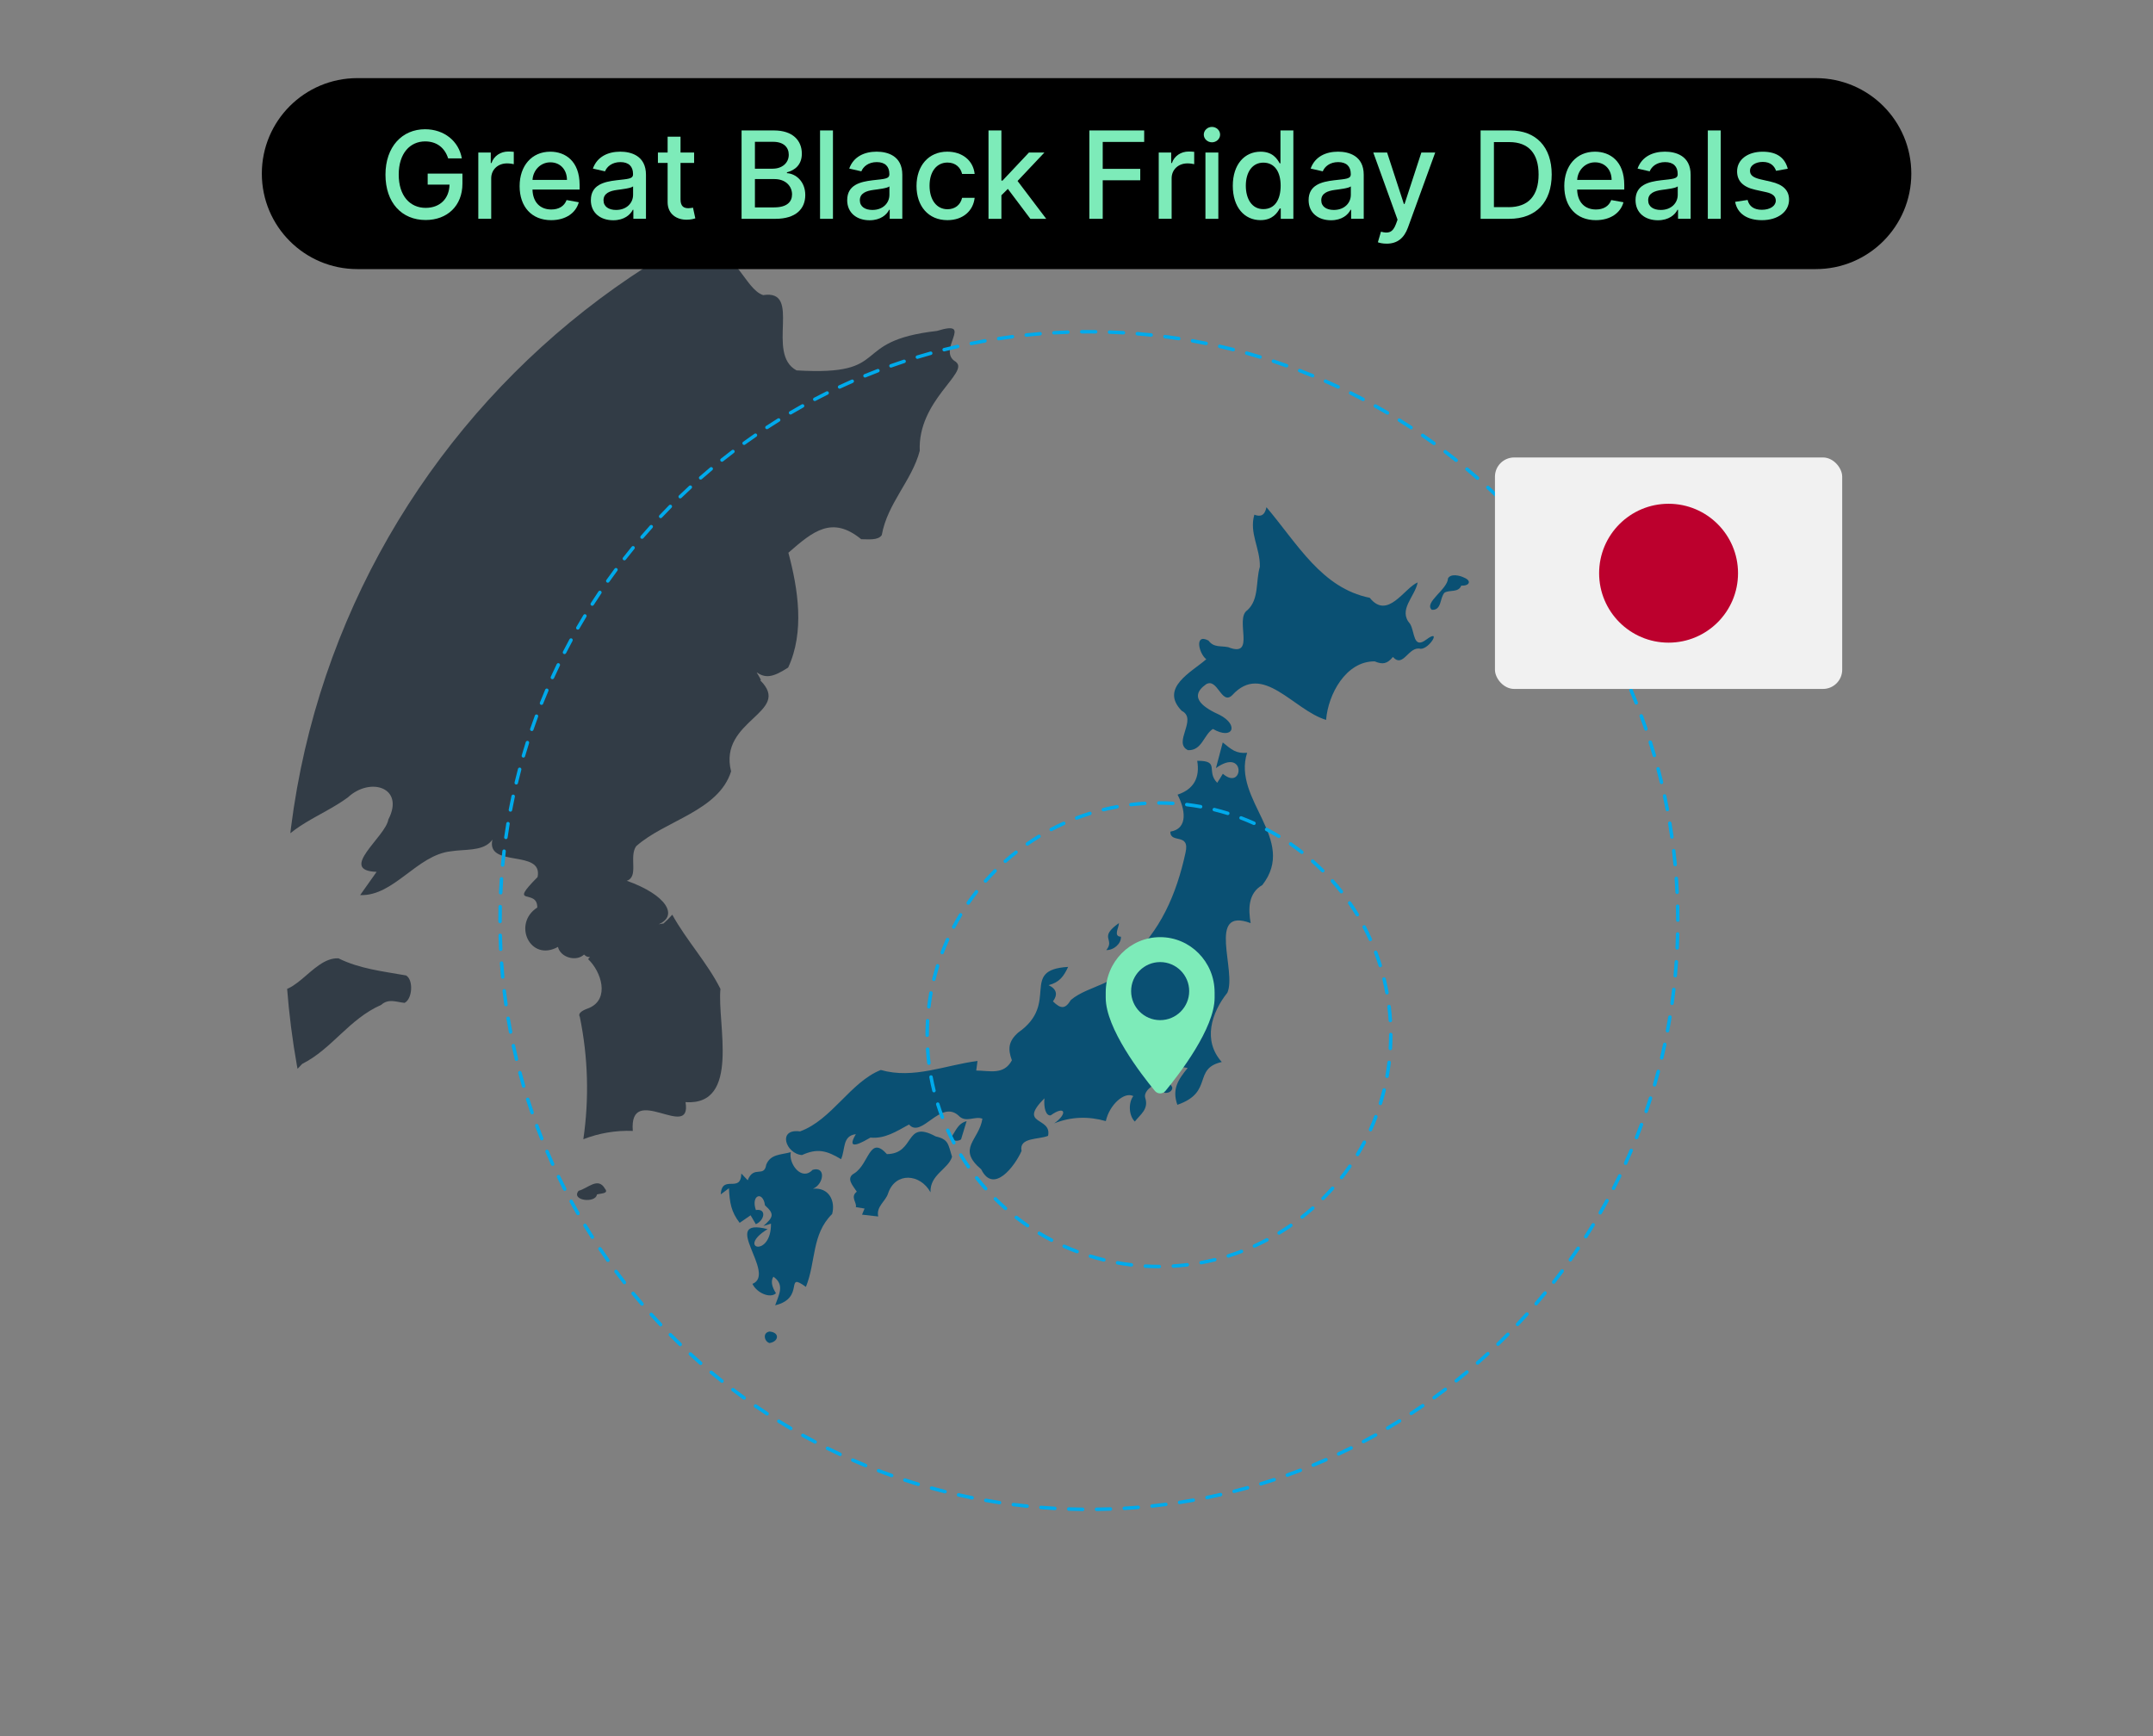
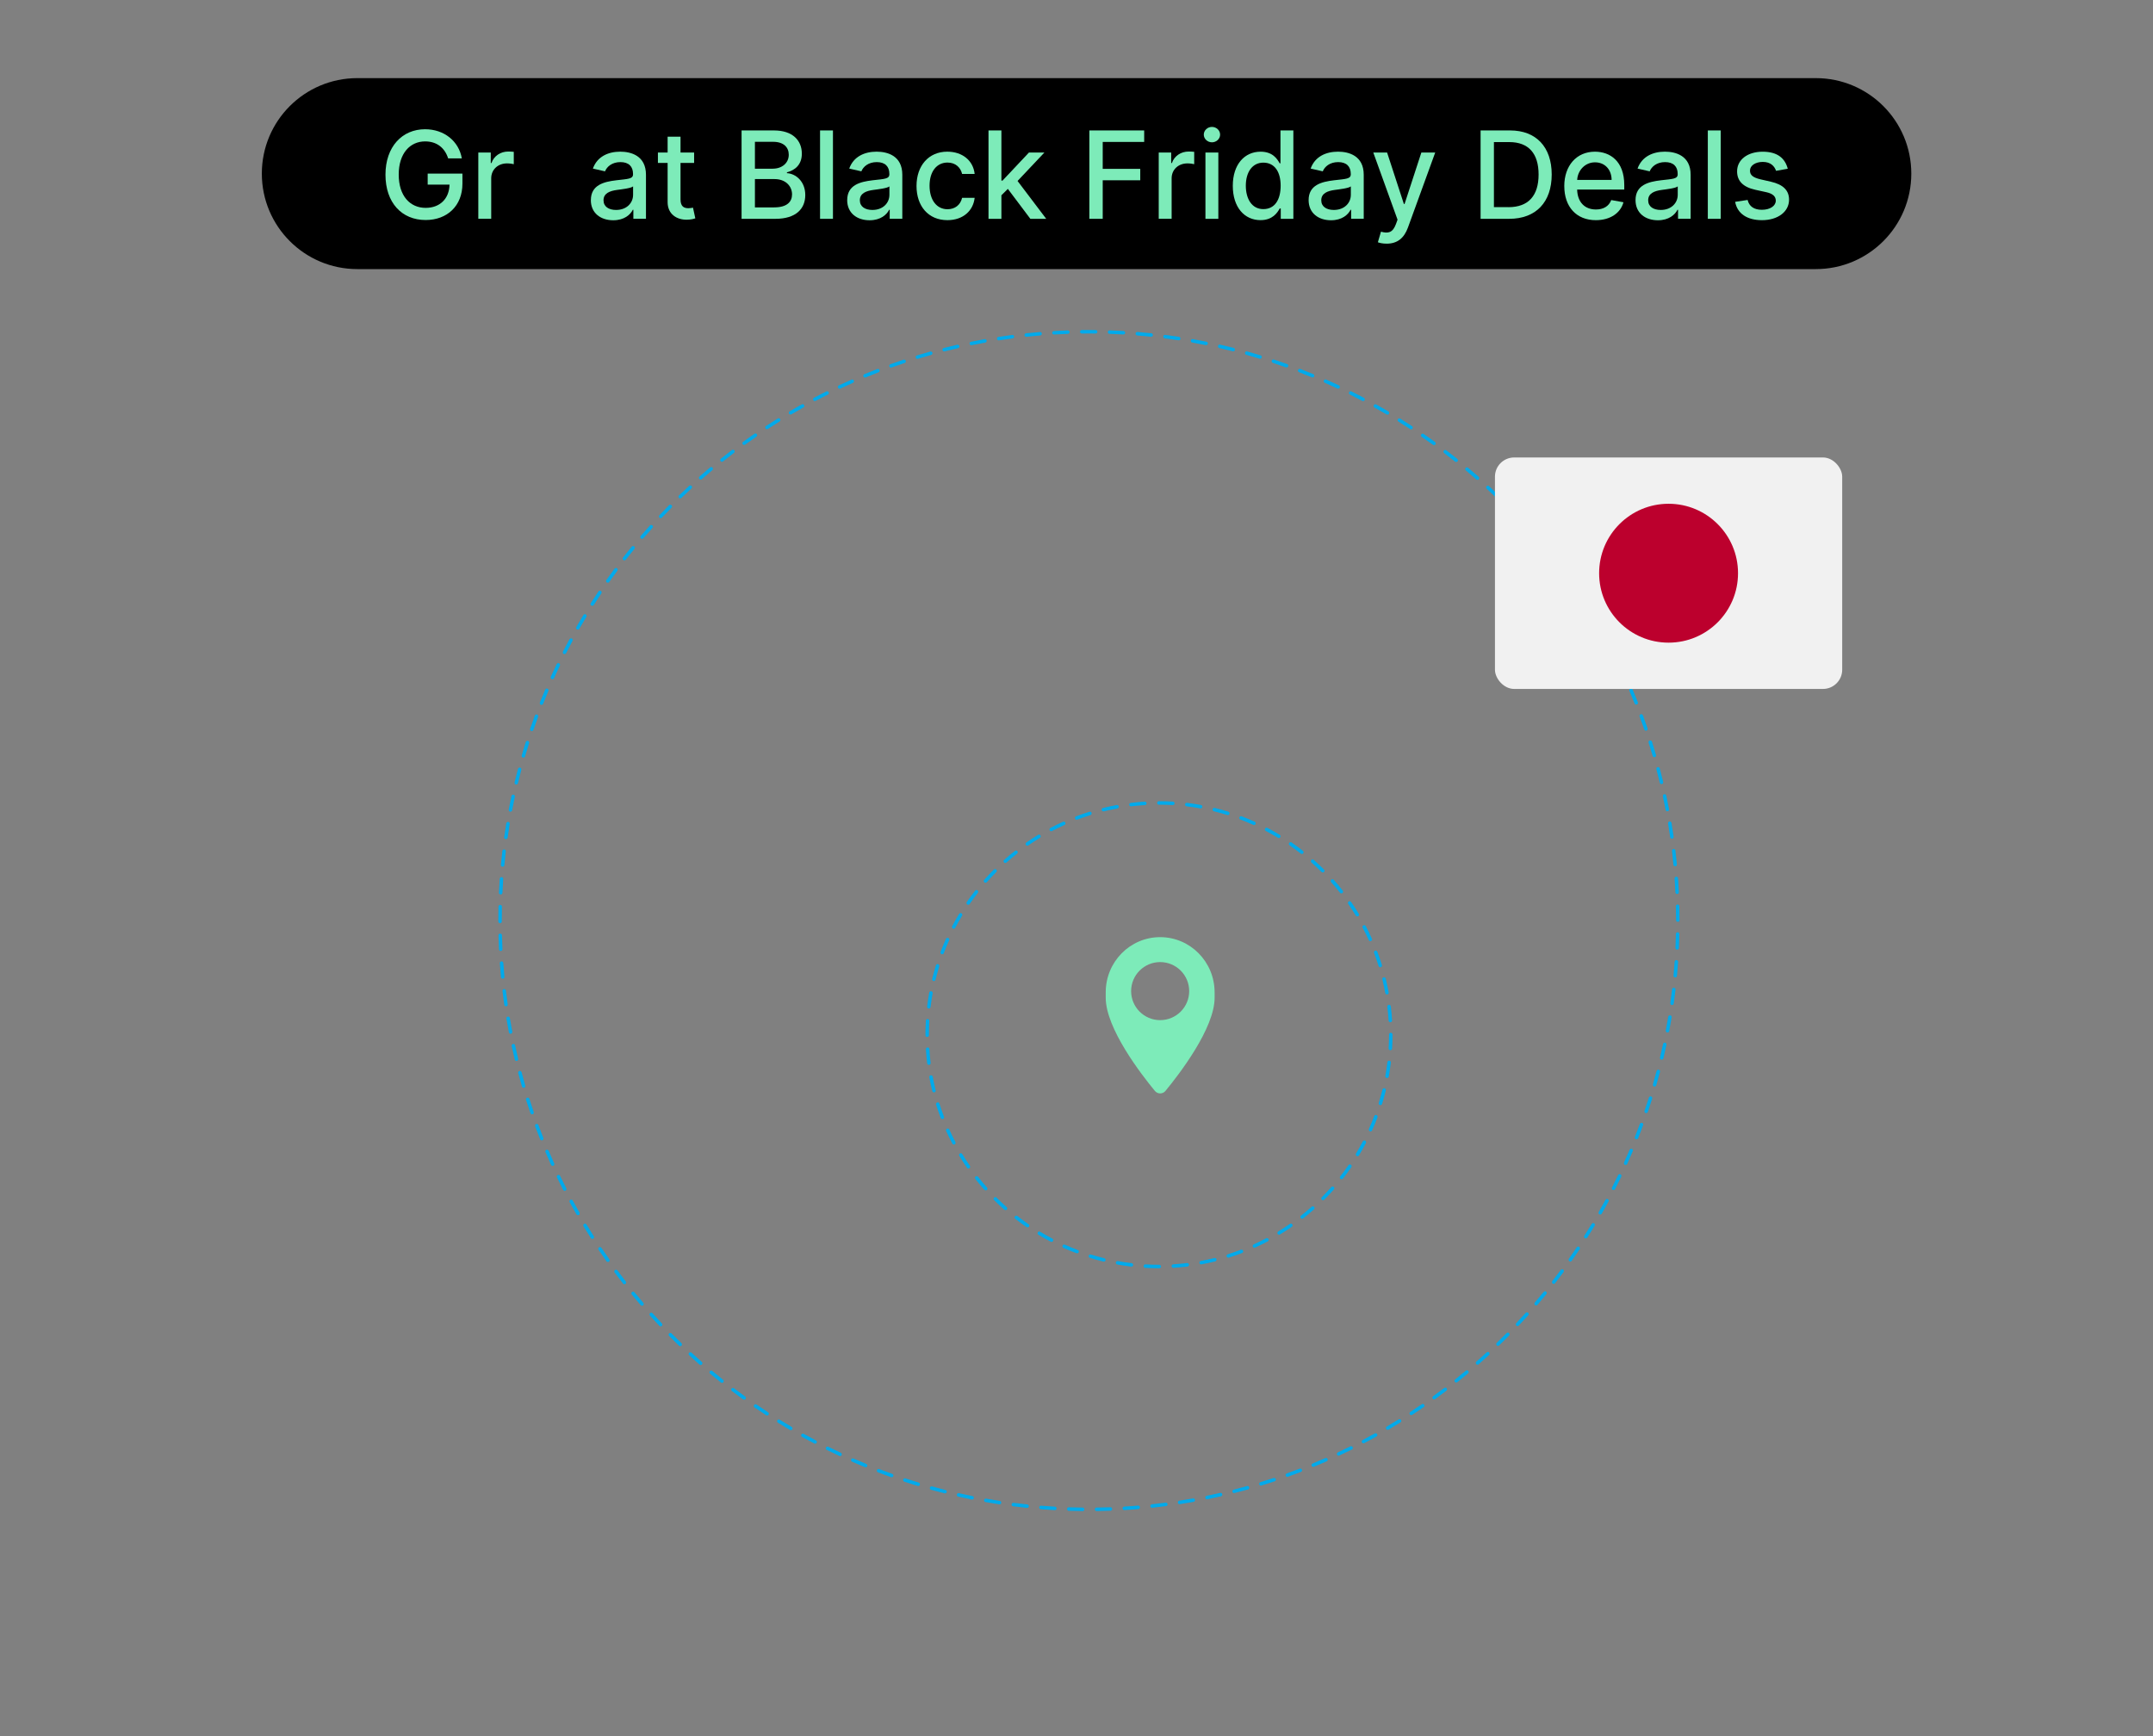
<svg xmlns="http://www.w3.org/2000/svg" id="Location_JAP" data-name="Location JAP" viewBox="0 0 1240 1000">
  <rect x="0" y="0" width="1240" height="1000" fill="#808080" stroke="none" />
  <defs>
    <style>
      .cls-1 {
        fill: #00aaeb;
      }

      .cls-2 {
        fill: #bc002d;
      }

      .cls-3 {
        fill: #0a5073;
      }

      .cls-4 {
        fill: none;
      }

      .cls-5 {
        fill: #7debb9;
      }

      .cls-6 {
        fill: #f1f1f1;
      }

      .cls-7 {
        fill: #323c46;
      }

      .cls-8 {
        fill: #e1e6f0;
      }

      .cls-9 {
        clip-path: url(#clippath);
      }
    </style>
    <clipPath id="clippath">
-       <path class="cls-4" d="M164,534c0-249.36,202.14-451.5,451.5-451.5,108.63,0,208.29,38.36,286.19,102.28,18.92,15.53,78.56,4.56,94.73,22.92,16.17,18.36-11.13,66.04,1.92,86.86,43.5,69.41,68.65,151.49,68.65,239.45,0,249.36-202.14,451.5-451.5,451.5s-451.5-202.14-451.5-451.5Z" />
-     </clipPath>
+       </clipPath>
  </defs>
  <g class="cls-9">
    <path class="cls-8" d="M224.77,923.87c-18.61-22.99-52.8,34-43.95,51.07-4.19,17.4-1.63,7.67,11.27,24.53,2.31,2-.61,10.01,5.46,6.95,4.2-3.21-2.52-8.21,1.77-12.36,6.07-6.78,8.52-14.78,12.51-22.06-.65-15.59,13.06-27.86,8.91-42.37-1.89-4.22,5.24-2.83,4.04-5.76Z" />
    <path class="cls-3" d="M562.99,611.11c-.21,1.62-.43,3.24-.73,5.52,7.68.06,15.94,2.75,20.53-5.89-2.43-6.59-1.99-10.98,3.62-15.98,24.36-16.98.36-36.16,28.78-37.83-2.52,5.37-4.98,8.96-11.29,10.5,4.79,2.27,5.37,5.56,2.54,9.37,4.65,4.6,7.2,4.33,10.31-.81,10.27-8.78,29.02-8.84,33.68-23.8,17.69-15.56,27.09-36.81,32.34-60.96,2.77-11.87-8.79-5.02-8.73-12.19,10.74-1.83,8.32-13.4,4.17-21.32,9.39-3.13,12.95-9.81,11.32-19.5,13.44-.1,4.88,5.97,11.51,12.67,1.19-1.81,2.08-3.19,3.24-5.2,12.06,10.35,13.37-15.71-3.97-3.26,1.39-5.25,2.54-9.58,3.92-14.78,5.06,4.1,7.61,6.52,14.04,5.96-8.73,27.08,29.22,49.92,8.76,76.18-8.13,4.63-8.17,13.73-6.72,21.93-25.61-9.55-7.83,27.81-13.44,40.11-9.17,11.5-14.27,27.61-3.19,39.88-16.98,3.87-4.53,17.43-25.6,24.66-3.12-8.95.31-14.28,5.95-21.21-4.78-1.01-6.53-.19-7.37,3.76-2.31,2.01-4.46,3.33-1.72,6.95.99,1.31-1,4.28-4.53,3.5,2.81-10.19-12.87-2.99-10.78,3.11,1.99,6.43-2.75,9.32-6.04,13.54-3.61-3.61-3.71-10.99-.86-14.67-5.17-2.72-13.76,4.98-15.84,14.41-9.95-2.83-19.88-2.63-29.7,1.3,8.05-5.81,6.14-10.54-2.06-4.6-2.74.36-4.09-4.27-3.59-9.84-15.66,15.75,4.47,10.47,2.08,21.63-5.33,2.24-16.92.78-15.26,8.69-3.66,8.41-16.09,25.22-23.23,10.61-14.32-12.1-1.28-16.64.69-29.16-4.37-1.79-9.69,2.72-13.83-1.89-10.44-9.23-21.28,13.55-28.45,5.21-7.15,3.92-13.91,8.36-22.21,7.54-3.74,2.13-14.81,8.77-8.41-1.97-7.93.97-5.95,8.88-8.53,14.41-8.17-4.94-13.6-6.44-22.51-2.37-9.41-.77-14.29-15.44-1.1-13.63,18.37-6.68,28.96-28.38,46.51-35.38,18.92,5.42,37.17-2.85,55.72-5.19Z" />
    <path class="cls-3" d="M821.43,368.42c-7.67,5.77-6.51-4.56-9.31-9.07-7.13-8.03,2.77-15.56,4.38-23.88-7.7,3.18-17.3,21.8-27.61,8.86-27.68-5.58-41.56-31.03-59.49-52.17-1.02,5.03-3.6,5.57-6.97,4.3-3.1,10.59,3.42,19.28,3.17,30.01-2.47,8.36-.31,18.73-7.19,25-7.61,4.99,5.34,27.81-11.04,21.3-4.33-.9-8.29.37-11.36-3.8-8.22-4.38-5.61,7.43-1.27,10.75-8.45,7.42-27.01,16.47-14.14,29.72,9.42,4.74-5.39,18.32,3.58,22.66,8.14.36,9.12-9,14.4-12.22,11.49,6.61,15.16-2.23,3.91-8.07-8-3.64-18.83-9.82-7.98-17.59,6.74-4.25,8.95,12.35,15.2,6.18,17.59-19.24,35.08,8.52,54.04,14.26,1.15-14.65,11.34-33.85,27.99-33.71,4.61,1.94,7.21,1.45,10.5-2.54,6.05,6.7,8.91-6.49,16-4.69,5.17,0,12.22-12.03,3.21-5.31Z" />
    <path class="cls-3" d="M441.31,670.83c-1.18,7.76-7.24.14-10.68,9-1.28-1.35-2.12-2.25-3.66-3.87-.32,11.75-11.11.05-11.88,12.01,1.27-.95,2.41-1.8,4.73-3.54.44,8.26,1.22,13.53,6.18,19.92,2.01-1.39,4.5-3.11,6.3-4.34,1.38,2.35,2.2,3.73,3.01,5.12,4.92-2.07,6.45-9.15.02-8.15-3.01-8.78,4.17-11.19,5.26-2.69,5.54,4.91,4.9,6.79-.93,11.87,2.13-.64,3.27-.99,4.38-1.33.18,19.92-20.24,14.32-1.95,3.14-28.47-7.22,5.64,25.73-8.73,31.54,2.61,5.37,10.36,8.53,13.55,5.38q-3.79-5.88-1.49-9.53c6.72,4.65,3.1,10.49,1.02,16.49,17.65-4.24,5.13-19.73,17.71-10.61,5.9-14.57,3.16-30.15,15.11-41.99,1.99-7.4-1.74-15.43-11.03-14.54,6.32-2.65,7.59-13.15-.22-10.89-6.42,6.85-14.06-3.79-12.54-10.19-5.66,1.6-11.69,1.03-14.16,7.2Z" />
    <path class="cls-3" d="M511.49,687.4c4.16-12.46,18.51-11.42,24.43-.63-.46-10.19,10.26-13.35,12.4-20.47-2.36-7.59-2-9.98-9.53-11.78-18.01-9.77-11.39,10-27.96,10.25-10.13-11.17-10.17,5.64-18.8,11.07-5.15,2.85-.69,7.18,1.44,10.57-3.97,3.03.21,6.35-.56,8.9,1.81.29,3.36.54,5.04.81-.55,1.31-.94,2.25-1.47,3.51,3.45.39,6.66.76,9.32,1.06-1.27-5.77,4.31-8.77,5.69-13.29Z" />
    <path class="cls-3" d="M645.57,539.55c-4.5-.23-1.16-5.18-1.11-7.88-12.09,8.62-2.04,9.08-7.29,15.58,4.39.09,8.73-3.87,8.4-7.7Z" />
    <path class="cls-3" d="M553.51,656.28c1.18-3.88,2.09-6.88,3.2-10.51-5.47,1.47-6.46,6.48-9.32,9.82q3.17,2.58,6.12.7Z" />
    <path class="cls-3" d="M443.19,766.96c-4.29.75-2.87,5.94.04,6.63,5.42-.9,5.94-6.14-.04-6.63Z" />
    <path class="cls-3" d="M843.2,332.69c-2.5-1.25-7.68-2.44-9.24.47-.19,6.3-14.04,13.92-9.33,18.09,5.87.39,4.52-7.08,7.39-9.92,3.21-1.72,7.9.14,9.6-4.04,4.48.36,6.32-2.69,1.58-4.6Z" />
    <path class="cls-3" d="M904.94,295.15c-3.25-9.15-14.51,16.72-31.09,13.08-4.14,1.12-1.8,5.25-7.82,7.94-.57,2.46-8.69,15.1-.81,8.73,1.26-4.25,6.84-3.86,8.08-8.1.93-4.71,4.27-1.71,7.01-2.46,6.89-5.01,13.92-11.45,22.53-13.41,3.87.43,3.61-3.39,2.08-5.79Z" />
    <path class="cls-3" d="M943.69,269.87c-4.84,1-31.02,27.13-13.65,18.09,3.75-3.86,12.33-7.29,12-13.22.37-1.32,3.71-3.43,1.66-4.87Z" />
-     <path class="cls-7" d="M343.8,688.03c-.81,5.31-15.23,3.49-10.53-2.15,5.19-1.26,11.17-8.25,15.17-1.16,2.53,2.98-3.05,2.65-4.63,3.31Z" />
+     <path class="cls-7" d="M343.8,688.03c-.81,5.31-15.23,3.49-10.53-2.15,5.19-1.26,11.17-8.25,15.17-1.16,2.53,2.98-3.05,2.65-4.63,3.31" />
    <path class="cls-8" d="M-606.17,204.49c29.04-1.43,29.13,8.58,42.86,32.95,7.61,13.12,4.26,28.72,3.11,41.36-5.96,9.92-12.88,16-1.67,27.59,2.42.65,63.75,6.68,64.85,6.9,15.6,9.98,27.04,23.49,47.36,22.63-7.58,10.17,22.16,46.44,24.84,53.93,26.57-3.4,88.99,8.88,113.98,1.92,1.66-.08,58.38,25.97,63.02,26.3,56.86-.94,13.57,2.33,42.04,10.52.66,0,55.72-28.81,58.15-29.14,20.56-.72,62.2,2.95,79.29-10.47,10.09-14.14,21.29-23.56,36.71-30.41-12.76-25.29-12.65-25.2,3.17-48.95.88,0,39.05,11.21,41.47,11.21,24.19-21.49,18.16-24.78,54.55-24.79,26.18-18.55,4.82-34.2,41.07-30.39,0,0,1.33-10.77,2-10.77s25.16-6.89,35.08-5.39c9.93,1.51,22.28,5.82,22.28,5.82l5.3-10.77c-5.22-5.17-6.4-5.25,0-7.97,0,0-37.48-36.18-39.68-36.39-15.49-1.86-13.84,7.67-23.83,14.64-2.21-.43-11.24-9.48-11.24-9.48,0,0-21.62,6.46-23.61,6.24s-9.03-14.86-9.03-14.86l29.77-64.99c-4.68-2.56-9.44-4.99-14.37-7.28-23.38,18.63-34.04-11.63-51.84-6.49-19.51,39.46-152.62,60.72-156.09,9.14-6.37,4.57-15.9,4.33-22.01-.55-32.93-52.85-67.59,20.8-107.4-16.31-41.62-27.67,11.83-45.71-75.22-51.01,3.29-9.85-11.59-10.02-17.36-13.25-14.17-9.48-32.33,28.73-34.73,40-.77,12.82,18.23,22.92,8.14,35.12-22.83,26.58-42.81-7.8-70.96,8.05-38.48-3.55-9.79-32.65-59.92-24.8.21-2.82.11-5.67-.29-8.47-10.23,5.58-12.07,8.86-16.73-3.69-16.12,14.36-38.27,19.61-56.9,30.14-10,6.69-13.36,23.47-25.45,24.04-27.55-1.48-38.22,8.06-28.25,34.04,1.81,1.53,23.53,23.41,27.5,24.06Z" />
    <path class="cls-7" d="M550.67,208.49c-11.94-6.42,11.26-24.83-11.01-17.88-51.79,5.92-24.38,26.11-80.9,22.73-18.03-9.62,3.54-46.89-19.21-43.36-10.78-3.43-16.35-28.66-28.76-18.01-2.46.87-5.28-.59-6.75-2.7-2.13-14.54-18.78-1-28.56-7.14-12.44-9.01.07-27.77-11.94-37.7-10.95-13.61-13.84-29.81-17.71-45.91h-160.84c-3.19,2.61-6.04,5.43-6.9,9.36-3.28,18.08-29.6,34.63-17.33,51.6-27.27,16-34.88,36.47-65.08,12.29l-29.77,64.99c8.16,22.88,16.13,12.04,32.64,8.61,0,0,9.03,9.04,11.24,9.47,9.91-6.97,8.49-16.52,23.83-14.64,2.2.21,39.68,36.39,39.68,36.39-8.82,3.48-3.15,3.34,0,7.97l-5.3,10.77c-9.67-7.53-49.54-5.17-57.36-.43-.66,0-1.99,10.77-1.99,10.77-36.22-3.82-14.9,11.85-41.08,30.38-36.28-.04-30.45,3.41-54.54,24.79-.74,0-4.76-1.03-10.02-2.47v691.6c2.12.25,4.92-4.01,5.09-8.26,6.05-3.87,5.76-9.09,6.22-15.44,2.6,4.08,11.68,15.17,16.35,9.4-2.85-12.15,18.07-10.71,27.06-10.65-2.25,1.71-.43,3.83,1.98,2.57,27.62-5.44,50.46-24.9,65.54-48.24,6.53-7.29,24.88-5.3,22.98-19.85,1.45,3.02,4.51-.52,4.26-2.87,2.35-12.66,18.1-21.47,16.39-34.22-14.41-2.77,16.86-15.47,19.09-21.8,7.83-6.12,5.05-18,13.51-23.89,27.25,10.58-20.15-162.6-29.77-177.37-31.58-17.36-22.96-19.32,2.34-46.55,17.2-8.62,26.92-25.84,45.51-34,4.23-3.85,8.87-1.58,13.45-1.15,4.58-2.26,5.18-13.35.86-15.8-13.51-2.41-26.71-3.81-38.94-9.86-15.62-.77-26.53,27.35-42.02,15.96-8.56-7.15,2.28-15.97-1.66-22.62-9.04-5.68-22.37-1.81-30.65-9.28-5.81-8.09-8.19-16.99,2.46-22.22-.81-3.82.62-10.22,6.04-8.25,1.43,5.03,6.44,5.2,9.57,1.6,9.15.94,15.06-6.83,18.21-14.52,8.03-16.73,28.3-22.21,43.41-33.31,13.02-12.13,32.96-5.71,23.39,12.66-1.59,10.04-29.26,29.42-6.77,30.17-3.16,4.46-6.32,8.92-9.48,13.39,19.46.75,32.68-23.13,52.31-25.23,7.77-1.24,17.31-.04,22.55-5.2h0s0,0,0,0c.47-.46.91-.95,1.31-1.52-3.74,16.51,29.36,5.22,26.02,21.57-17.54,17.63-.05,6.15-.17,17.54-14.45,9.29-4.18,31.61,11.91,22.68,1.39,6.06,10.46,8.72,15.03,4.4,1.15,1.19,2.27,1.57,3.38,1.38-.34.42-.68.83-1.04,1.28,7.58,7.15,12.55,22.76.78,28.02-2.78,1.02-7.07,2.68-5.57,5.19,4.77,23.16,5.46,47.11,2.03,70.51,9.02-3.52,18.79-5.17,28.49-4.79-2.29-28.52,34.21,6.33,30.37-16.56,31.9,2.09,18.1-45.48,20.11-65.24-7.46-14.92-19.56-27.91-27.75-42.74-1.57,1.78-3.25,3.47-5.03,5.05-.97.17-1.89.32-2.78.45,11.33-4.81,4.8-16.8-18.39-25.05,7.08-2.28,1.14-13.91,5.41-19.89,16.56-14.85,47.46-20.18,54.67-43.12-7.54-29.8,35.72-33.77,16.74-52.48.15-.07.31-.14.46-.21-.9-1.7-1.73-3.14-2.48-4.33,5.07,3.37,9.07,3.1,18.15-2.77,9.56-20.47,5.72-45.28.13-66.14,14.28-12.5,25.22-21.47,41.94-7.79,3.61-.05,9.73.89,11.85-2.39,3.25-18.32,17.38-31.38,21.87-48.52-1.24-28.97,28.56-45.06,20.91-51.12Z" />
  </g>
  <path class="cls-1" d="M535,596.28c0-.09,0-.19,0-.28,0-2.69.08-5.35.24-8,.03-.55-.39-1.03-.94-1.06-.55-.03-1.03.39-1.06.94-.16,2.69-.24,5.39-.24,8.12,0,.1,0,.19,0,.29,0,.55.45,1,1,1,.55,0,1-.45,1-1h0ZM535.99,612.25c-.32-2.63-.57-5.29-.73-7.97-.03-.55-.51-.97-1.06-.94-.55.03-.97.51-.94,1.06.17,2.72.42,5.41.74,8.09.07.55.57.94,1.11.87.55-.07.94-.57.87-1.11h0ZM538.88,627.98c-.64-2.58-1.2-5.19-1.69-7.82-.1-.54-.62-.9-1.16-.8-.54.1-.9.62-.8,1.16.49,2.68,1.06,5.32,1.71,7.94.13.54.68.86,1.21.73.54-.13.86-.68.73-1.21h0ZM543.67,643.24c-.95-2.48-1.82-5-2.62-7.56-.17-.53-.73-.82-1.25-.66-.53.17-.82.73-.66,1.25.81,2.59,1.7,5.15,2.66,7.67.2.52.77.77,1.29.58.52-.2.77-.77.58-1.29h0ZM550.26,657.79c-1.24-2.35-2.41-4.74-3.52-7.18-.23-.5-.82-.73-1.32-.5-.5.23-.73.82-.5,1.32,1.12,2.47,2.31,4.9,3.57,7.28.26.49.86.68,1.35.42.49-.26.68-.86.42-1.35h0ZM558.56,671.45c-1.52-2.19-2.97-4.42-4.36-6.7-.29-.47-.9-.62-1.37-.33-.47.29-.62.9-.33,1.37,1.41,2.32,2.88,4.58,4.42,6.8.31.45.94.57,1.39.25.45-.31.57-.94.25-1.39ZM568.45,684.01c-1.77-1.99-3.48-4.04-5.13-6.14-.34-.43-.97-.51-1.4-.17-.43.34-.51.97-.17,1.4,1.68,2.13,3.41,4.21,5.21,6.23.37.41,1,.45,1.41.08.41-.37.45-1,.08-1.41h0ZM579.78,695.31c-2-1.77-3.95-3.59-5.83-5.48-.39-.39-1.02-.39-1.41,0-.39.39-.39,1.02,0,1.41,1.92,1.91,3.89,3.77,5.92,5.56.41.37,1.05.33,1.41-.09.37-.41.33-1.05-.09-1.41h0ZM592.39,705.17c-2.2-1.52-4.35-3.1-6.45-4.74-.44-.34-1.06-.26-1.4.17-.34.43-.26,1.06.17,1.4,2.13,1.67,4.32,3.27,6.55,4.81.45.31,1.08.2,1.39-.26.31-.45.2-1.08-.26-1.39h0ZM606.09,713.44c-2.37-1.24-4.7-2.55-6.98-3.93-.47-.29-1.09-.13-1.37.34-.29.47-.13,1.09.34,1.37,2.32,1.4,4.68,2.73,7.08,3.99.49.26,1.09.07,1.35-.42.26-.49.07-1.09-.42-1.35ZM620.71,720c-2.51-.95-4.98-1.97-7.41-3.06-.5-.23-1.1,0-1.32.5-.23.5,0,1.1.5,1.32,2.47,1.11,4.98,2.14,7.52,3.1.52.19,1.09-.07,1.29-.58.19-.52-.07-1.09-.58-1.29h0ZM636,724.73c-2.6-.63-5.17-1.35-7.71-2.13-.53-.16-1.09.13-1.25.66-.16.53.13,1.09.66,1.25,2.58.8,5.19,1.52,7.83,2.16.54.13,1.08-.2,1.21-.73.13-.54-.2-1.08-.73-1.21h0ZM651.74,727.57c-2.66-.32-5.3-.71-7.91-1.18-.54-.1-1.06.26-1.16.81-.1.54.26,1.06.81,1.16,2.65.48,5.33.88,8.03,1.2.55.06,1.05-.33,1.11-.88.06-.55-.33-1.05-.88-1.11h0ZM667.71,728.5h-.21c-2.61,0-5.21-.08-7.79-.22-.55-.03-1.02.39-1.06.94-.03.55.39,1.02.94,1.06,2.61.15,5.25.23,7.9.23h.21c.55,0,1-.45,1-1,0-.55-.45-1-1-1h0ZM683.68,727.52c-2.63.32-5.29.56-7.97.73-.55.03-.97.51-.94,1.06.03.55.51.97,1.06.94,2.72-.17,5.42-.41,8.09-.74.55-.07.94-.57.87-1.11-.07-.55-.57-.94-1.11-.87ZM699.41,724.63c-2.58.64-5.19,1.2-7.82,1.68-.54.1-.9.62-.8,1.16.1.54.62.9,1.16.8,2.68-.49,5.32-1.06,7.94-1.71.54-.13.86-.67.73-1.21-.13-.54-.67-.86-1.21-.73ZM714.67,719.86c-2.48.95-5.01,1.82-7.56,2.62-.53.16-.82.73-.66,1.25.16.53.73.82,1.25.66,2.59-.81,5.15-1.7,7.67-2.66.52-.2.77-.77.58-1.29-.2-.52-.77-.78-1.29-.58h0ZM729.23,713.27c-2.35,1.24-4.75,2.41-7.18,3.51-.5.23-.73.82-.5,1.32.23.5.82.73,1.32.5,2.47-1.12,4.9-2.31,7.29-3.57.49-.26.68-.86.42-1.35-.26-.49-.86-.68-1.35-.42ZM742.89,704.98c-2.19,1.52-4.42,2.97-6.71,4.35-.47.29-.62.9-.34,1.37.29.47.9.62,1.37.34,2.32-1.41,4.59-2.88,6.81-4.42.45-.31.57-.94.25-1.39-.31-.45-.94-.57-1.39-.25h0ZM755.46,695.09c-1.99,1.77-4.04,3.48-6.14,5.13-.43.34-.51.97-.17,1.4.34.43.97.51,1.4.17,2.13-1.67,4.21-3.41,6.23-5.21.41-.37.45-1,.08-1.41-.37-.41-1-.45-1.41-.08h0ZM766.76,683.77c-1.77,2-3.6,3.94-5.48,5.83-.39.39-.39,1.02,0,1.41.39.39,1.02.39,1.41,0,1.91-1.92,3.77-3.89,5.56-5.92.37-.41.33-1.05-.09-1.41-.41-.37-1.05-.33-1.41.09h0ZM776.63,671.17c-1.52,2.2-3.1,4.35-4.74,6.45-.34.43-.26,1.06.17,1.4.43.34,1.06.26,1.4-.17,1.67-2.13,3.28-4.31,4.82-6.55.31-.45.2-1.08-.25-1.39-.45-.31-1.08-.2-1.39.25h0ZM784.91,657.47c-1.24,2.37-2.55,4.7-3.93,6.98-.29.47-.13,1.09.34,1.37.47.29,1.09.13,1.37-.34,1.4-2.32,2.73-4.68,3.99-7.08.26-.49.07-1.09-.42-1.35-.49-.26-1.09-.07-1.35.42h0ZM791.48,642.86c-.95,2.51-1.97,4.98-3.06,7.41-.23.5,0,1.1.5,1.32.5.23,1.1,0,1.32-.5,1.11-2.47,2.15-4.97,3.11-7.52.2-.52-.07-1.09-.58-1.29-.52-.2-1.09.06-1.29.58h0ZM796.22,627.57c-.64,2.6-1.35,5.17-2.14,7.71-.16.53.13,1.09.66,1.25.53.16,1.09-.13,1.25-.66.8-2.58,1.52-5.19,2.17-7.83.13-.54-.2-1.08-.73-1.21-.54-.13-1.08.2-1.21.73h0ZM799.06,611.83c-.32,2.66-.71,5.3-1.19,7.91-.1.54.26,1.06.81,1.16.54.1,1.06-.26,1.16-.81.48-2.65.88-5.33,1.2-8.03.07-.55-.33-1.05-.87-1.11-.55-.07-1.05.33-1.11.87h0ZM800,595.86v.14c0,2.64-.08,5.26-.23,7.86-.03.55.39,1.02.94,1.06.55.03,1.02-.39,1.06-.94.15-2.64.23-5.3.23-7.97v-.14c0-.55-.45-1-1-1-.55,0-1,.45-1,1h0ZM799.03,579.89c.32,2.63.56,5.29.72,7.97.03.55.51.97,1.06.94.55-.03.97-.51.94-1.06-.16-2.72-.41-5.42-.73-8.09-.07-.55-.56-.94-1.11-.87-.55.07-.94.56-.87,1.11h0ZM796.15,564.16c.64,2.58,1.2,5.19,1.68,7.82.1.54.62.9,1.16.8.54-.1.9-.62.8-1.16-.49-2.68-1.06-5.32-1.7-7.94-.13-.54-.67-.86-1.21-.73-.54.13-.86.67-.73,1.21ZM791.38,548.89c.95,2.49,1.82,5.01,2.62,7.56.16.53.73.82,1.25.66.53-.16.82-.73.66-1.25-.81-2.59-1.7-5.15-2.66-7.68-.2-.52-.77-.78-1.29-.58-.52.2-.78.77-.58,1.29h0ZM784.81,534.34c1.24,2.35,2.41,4.75,3.51,7.18.23.5.82.73,1.32.5.5-.23.73-.82.5-1.32-1.12-2.47-2.3-4.9-3.56-7.29-.26-.49-.86-.68-1.35-.42-.49.26-.68.86-.42,1.35ZM776.52,520.67c1.52,2.19,2.97,4.43,4.35,6.71.29.47.9.62,1.37.34.47-.29.62-.9.34-1.37-1.41-2.32-2.88-4.59-4.42-6.81-.31-.45-.94-.57-1.39-.25-.45.31-.57.94-.25,1.39h0ZM766.64,508.09c1.77,1.99,3.48,4.04,5.13,6.14.34.43.97.51,1.4.17.43-.34.51-.97.17-1.4-1.67-2.13-3.41-4.21-5.2-6.23-.37-.41-1-.45-1.41-.08-.41.37-.45,1-.08,1.41h0ZM755.32,496.79c2,1.77,3.94,3.6,5.83,5.48.39.39,1.02.39,1.41,0,.39-.39.39-1.02,0-1.41-1.92-1.91-3.89-3.77-5.92-5.57-.41-.37-1.05-.33-1.41.09-.37.41-.33,1.05.09,1.41ZM742.73,486.91c2.2,1.52,4.35,3.1,6.45,4.75.43.34,1.06.26,1.4-.17.34-.43.26-1.06-.17-1.4-2.13-1.67-4.31-3.28-6.54-4.82-.45-.31-1.08-.2-1.39.25-.31.45-.2,1.08.25,1.39h0ZM729.03,478.62c2.37,1.24,4.69,2.56,6.97,3.94.47.29,1.09.13,1.37-.34.29-.47.13-1.09-.34-1.37-2.32-1.4-4.68-2.73-7.08-4-.49-.26-1.09-.07-1.35.42-.26.49-.07,1.09.42,1.35h0ZM714.42,472.05c2.51.95,4.97,1.97,7.4,3.07.5.23,1.1,0,1.32-.5.23-.5,0-1.1-.5-1.32-2.47-1.11-4.97-2.15-7.52-3.11-.52-.2-1.09.06-1.29.58-.2.52.06,1.09.58,1.29h0ZM699.13,467.3c2.6.64,5.17,1.35,7.71,2.14.53.16,1.09-.13,1.25-.66.16-.53-.13-1.09-.66-1.25-2.58-.8-5.19-1.52-7.83-2.17-.54-.13-1.08.2-1.21.73-.13.54.2,1.08.73,1.21h0ZM683.4,464.44c2.66.32,5.3.72,7.91,1.19.54.1,1.06-.26,1.16-.81.1-.54-.26-1.06-.81-1.16-2.65-.48-5.33-.88-8.03-1.21-.55-.07-1.05.33-1.11.87-.07.55.33,1.05.87,1.11ZM667.43,463.5h.07c2.66,0,5.3.08,7.93.23.55.03,1.02-.39,1.06-.94.03-.55-.39-1.02-.94-1.06-2.66-.16-5.34-.24-8.04-.24h-.07c-.55,0-1,.45-1,1,0,.55.45,1,1,1h0ZM651.46,464.46c2.63-.32,5.29-.56,7.97-.72.55-.03.97-.51.94-1.06-.03-.55-.51-.97-1.06-.94-2.72.16-5.42.41-8.09.73-.55.07-.94.56-.87,1.11.07.55.56.94,1.11.87h0ZM635.73,467.33c2.58-.63,5.19-1.19,7.82-1.68.54-.1.9-.62.8-1.16-.1-.54-.62-.9-1.16-.8-2.68.49-5.32,1.06-7.94,1.7-.54.13-.86.67-.73,1.21.13.54.67.86,1.21.73h0ZM620.46,472.09c2.49-.94,5.01-1.82,7.56-2.61.53-.16.82-.73.66-1.25-.16-.53-.73-.82-1.25-.66-2.59.81-5.15,1.69-7.68,2.65-.52.2-.78.77-.58,1.29.2.52.77.78,1.29.58h0ZM605.9,478.66c2.35-1.24,4.75-2.41,7.18-3.5.5-.23.73-.82.5-1.32-.23-.5-.82-.73-1.32-.5-2.47,1.11-4.9,2.3-7.29,3.56-.49.26-.68.86-.42,1.35.26.49.86.68,1.35.42ZM592.23,486.94c2.19-1.51,4.43-2.96,6.71-4.35.47-.29.62-.9.34-1.37-.29-.47-.9-.62-1.37-.34-2.32,1.4-4.59,2.88-6.81,4.41-.45.31-.57.94-.25,1.39.31.45.94.57,1.39.25h0ZM579.65,496.81c2-1.77,4.04-3.48,6.14-5.12.43-.34.51-.97.17-1.4-.34-.43-.97-.51-1.4-.17-2.13,1.67-4.21,3.41-6.24,5.2-.41.37-.45,1-.08,1.41.37.41,1,.45,1.41.08h0ZM568.33,508.12c1.77-2,3.6-3.94,5.49-5.83.39-.39.39-1.02,0-1.41s-1.02-.39-1.41,0c-1.92,1.91-3.77,3.89-5.57,5.91-.37.41-.33,1.05.08,1.41.41.37,1.05.33,1.41-.08h0ZM558.45,520.71c1.52-2.2,3.1-4.35,4.75-6.44.34-.43.27-1.06-.17-1.4-.43-.34-1.06-.27-1.4.17-1.67,2.13-3.28,4.31-4.82,6.54-.31.45-.2,1.08.25,1.39.45.31,1.08.2,1.39-.25h0ZM550.16,534.41c1.25-2.37,2.56-4.69,3.94-6.97.29-.47.14-1.09-.34-1.37-.47-.29-1.09-.14-1.37.34-1.4,2.31-2.74,4.68-4,7.08-.26.49-.07,1.09.42,1.35.49.26,1.09.07,1.35-.42h0ZM543.57,549.01c.95-2.5,1.97-4.97,3.07-7.4.23-.5,0-1.1-.5-1.32-.5-.23-1.1,0-1.32.5-1.11,2.47-2.15,4.97-3.12,7.52-.2.52.06,1.09.58,1.29.52.2,1.09-.06,1.29-.58h0ZM538.82,564.3c.64-2.6,1.35-5.17,2.14-7.71.16-.53-.13-1.09-.66-1.25-.53-.16-1.09.13-1.25.66-.8,2.58-1.53,5.19-2.18,7.83-.13.54.2,1.08.73,1.21.54.13,1.08-.2,1.21-.73h0ZM535.95,580.03c.32-2.66.72-5.3,1.19-7.91.1-.54-.26-1.06-.8-1.16-.54-.1-1.06.26-1.16.8-.48,2.65-.89,5.33-1.21,8.03-.07.55.32,1.05.87,1.11.55.07,1.05-.33,1.11-.87h0Z" />
  <path class="cls-1" d="M289,530.75c0-.17,0-.34,0-.51,0-2.67.03-5.33.09-7.99.01-.55-.42-1.01-.98-1.02-.55-.01-1.01.42-1.02.98-.06,2.67-.09,5.35-.09,8.03,0,.17,0,.34,0,.51,0,.55.45,1,1,1,.55,0,1-.45,1-1ZM289.39,546.71c-.13-2.65-.22-5.31-.29-7.98-.01-.55-.47-.99-1.02-.98-.55.01-.99.47-.98,1.02.07,2.68.16,5.36.29,8.03.03.55.49.98,1.05.95.55-.03.98-.5.95-1.05ZM290.53,562.64c-.25-2.64-.47-5.3-.66-7.96-.04-.55-.52-.97-1.07-.93-.55.04-.97.52-.93,1.07.19,2.68.41,5.35.67,8,.05.55.54.95,1.09.9.55-.05.95-.54.9-1.09h0ZM292.42,578.5c-.38-2.63-.72-5.27-1.04-7.92-.07-.55-.56-.94-1.11-.87-.55.07-.94.56-.87,1.11.32,2.66.66,5.32,1.04,7.96.08.55.58.93,1.13.85.55-.08.93-.58.85-1.13h0ZM295.05,594.25c-.5-2.61-.97-5.23-1.41-7.86-.09-.54-.61-.91-1.15-.82-.54.09-.91.61-.82,1.15.44,2.65.92,5.28,1.42,7.91.1.54.63.9,1.17.79.54-.1.9-.63.79-1.17h0ZM298.43,609.86c-.62-2.58-1.22-5.18-1.78-7.78-.12-.54-.65-.88-1.19-.77-.54.12-.88.65-.77,1.19.57,2.62,1.16,5.23,1.79,7.83.13.54.67.87,1.21.74.54-.13.87-.67.74-1.21h0ZM302.54,625.29c-.75-2.55-1.46-5.11-2.15-7.69-.14-.53-.69-.85-1.22-.71-.53.14-.85.69-.71,1.22.69,2.59,1.41,5.17,2.16,7.74.15.53.71.83,1.24.68.53-.16.83-.71.68-1.24ZM307.39,640.51c-.87-2.51-1.7-5.04-2.51-7.58-.17-.53-.73-.82-1.26-.65-.53.17-.82.73-.65,1.26.81,2.55,1.66,5.1,2.53,7.63.18.52.75.8,1.27.62.52-.18.8-.75.62-1.27h0ZM312.95,655.48c-.99-2.47-1.94-4.95-2.87-7.45-.19-.52-.77-.78-1.29-.59-.52.19-.78.77-.59,1.29.93,2.51,1.9,5.01,2.89,7.5.2.51.79.76,1.3.56.51-.2.76-.79.56-1.3h0ZM319.2,670.12c-1.1-2.41-2.17-4.84-3.21-7.28-.22-.51-.8-.74-1.31-.53-.51.22-.74.8-.53,1.31,1.05,2.46,2.12,4.9,3.23,7.33.23.5.82.72,1.32.5.5-.23.72-.82.5-1.32h0ZM326.13,684.45c-1.21-2.36-2.4-4.74-3.55-7.13-.24-.5-.84-.71-1.34-.46-.5.24-.71.84-.46,1.34,1.16,2.41,2.36,4.8,3.57,7.17.25.49.85.69,1.35.43.49-.25.69-.86.43-1.35h0ZM333.74,698.45c-1.32-2.3-2.62-4.62-3.89-6.95-.26-.49-.87-.66-1.36-.4-.49.26-.66.87-.4,1.36,1.28,2.35,2.58,4.68,3.91,7,.28.48.89.64,1.37.37.48-.28.64-.89.37-1.37h0ZM342,712.08c-1.43-2.24-2.83-4.49-4.21-6.77-.29-.47-.9-.62-1.37-.34-.47.29-.62.9-.34,1.37,1.39,2.29,2.8,4.56,4.24,6.81.3.47.92.6,1.38.3.47-.3.6-.92.3-1.38h0ZM350.91,725.31c-1.53-2.17-3.04-4.36-4.53-6.56-.31-.46-.93-.58-1.39-.27-.46.31-.58.93-.27,1.39,1.49,2.22,3.01,4.42,4.56,6.6.32.45.94.56,1.39.24.45-.32.56-.94.24-1.39h0ZM360.42,738.12c-1.64-2.1-3.25-4.21-4.83-6.35-.33-.44-.96-.54-1.4-.21-.44.33-.54.96-.21,1.4,1.6,2.15,3.22,4.28,4.86,6.38.34.44.97.51,1.4.17.44-.34.51-.97.17-1.4h0ZM370.53,750.46c-1.73-2.02-3.44-4.06-5.13-6.11-.35-.43-.98-.49-1.41-.14-.43.35-.49.98-.14,1.41,1.7,2.07,3.42,4.12,5.16,6.15.36.42.99.47,1.41.11.42-.36.47-.99.11-1.41ZM381.22,762.32c-1.83-1.93-3.63-3.89-5.41-5.87-.37-.41-1-.44-1.41-.07-.41.37-.44,1-.07,1.41,1.79,1.99,3.61,3.96,5.44,5.9.38.4,1.01.42,1.41.04.4-.38.42-1.01.04-1.41h0ZM392.45,773.68c-1.92-1.85-3.81-3.72-5.68-5.61-.39-.39-1.02-.4-1.41,0-.39.39-.4,1.02,0,1.41,1.88,1.9,3.79,3.78,5.72,5.64.4.38,1.03.37,1.41-.03.38-.4.37-1.03-.03-1.41h0ZM404.2,784.49c-2-1.76-3.98-3.54-5.94-5.34-.41-.37-1.04-.35-1.41.06-.37.41-.35,1.04.06,1.41,1.97,1.81,3.96,3.6,5.98,5.37.41.36,1.05.32,1.41-.09.36-.42.32-1.05-.09-1.41h0ZM416.46,794.75c-2.08-1.66-4.15-3.35-6.19-5.06-.42-.35-1.05-.3-1.41.12-.35.42-.3,1.05.12,1.41,2.05,1.72,4.13,3.41,6.22,5.09.43.34,1.06.27,1.41-.16.34-.43.27-1.06-.16-1.41ZM429.18,804.42c-2.16-1.56-4.3-3.15-6.42-4.76-.44-.33-1.07-.25-1.4.19-.33.44-.25,1.07.19,1.4,2.13,1.62,4.29,3.22,6.46,4.79.45.32,1.07.22,1.4-.22.32-.45.22-1.07-.22-1.4h0ZM442.36,813.48c-2.23-1.46-4.45-2.94-6.64-4.45-.46-.31-1.08-.2-1.39.26-.31.45-.2,1.08.26,1.39,2.21,1.52,4.43,3.01,6.68,4.48.46.3,1.08.17,1.38-.29.3-.46.17-1.08-.29-1.38h0ZM455.95,821.91c-2.3-1.35-4.58-2.73-6.85-4.14-.47-.29-1.09-.15-1.38.32-.29.47-.15,1.09.32,1.38,2.28,1.41,4.57,2.8,6.89,4.16.48.28,1.09.12,1.37-.35.28-.48.12-1.09-.35-1.37h0ZM469.93,829.7c-2.36-1.24-4.71-2.51-7.04-3.81-.48-.27-1.09-.1-1.36.39-.27.48-.1,1.09.39,1.36,2.34,1.3,4.7,2.58,7.08,3.83.49.26,1.09.07,1.35-.42.26-.49.07-1.09-.42-1.35h0ZM484.26,836.81c-2.42-1.13-4.82-2.29-7.21-3.47-.49-.25-1.09-.04-1.34.45-.25.49-.04,1.09.45,1.34,2.4,1.19,4.82,2.36,7.26,3.49.5.23,1.1.02,1.33-.48.23-.5.02-1.1-.48-1.33ZM498.93,843.24c-2.47-1.01-4.93-2.06-7.37-3.13-.51-.22-1.1,0-1.32.51-.22.51,0,1.1.51,1.32,2.46,1.08,4.93,2.12,7.42,3.15.51.21,1.09-.03,1.3-.55.21-.51-.03-1.1-.55-1.3h0ZM513.89,848.96c-2.52-.9-5.03-1.82-7.52-2.77-.52-.2-1.09.06-1.29.58-.2.52.06,1.09.58,1.29,2.51.96,5.03,1.89,7.56,2.79.52.18,1.09-.09,1.28-.61.18-.52-.09-1.09-.61-1.28h0ZM529.12,853.97c-2.56-.77-5.11-1.58-7.65-2.41-.52-.17-1.09.11-1.26.64-.17.52.11,1.09.64,1.26,2.55.84,5.11,1.65,7.69,2.43.53.16,1.09-.14,1.25-.67.16-.53-.14-1.09-.67-1.25h0ZM544.52,858.22c-2.59-.65-5.16-1.33-7.72-2.04-.53-.15-1.08.16-1.23.7-.15.53.16,1.08.7,1.23,2.58.71,5.17,1.4,7.77,2.05.54.13,1.08-.19,1.21-.73.13-.54-.19-1.08-.73-1.21h0ZM560.09,861.75c-2.61-.53-5.22-1.08-7.81-1.67-.54-.12-1.07.22-1.2.75-.12.54.22,1.07.75,1.2,2.61.59,5.23,1.15,7.86,1.68.54.11,1.07-.24,1.18-.78.11-.54-.24-1.07-.78-1.18h0ZM575.82,864.52c-2.64-.4-5.26-.83-7.88-1.3-.54-.1-1.06.27-1.16.81-.1.54.27,1.06.81,1.16,2.63.46,5.27.9,7.93,1.3.55.08,1.06-.29,1.14-.84.08-.55-.29-1.06-.84-1.14ZM591.66,866.55c-2.65-.28-5.3-.58-7.93-.92-.55-.07-1.05.32-1.12.86-.07.55.32,1.05.86,1.12,2.65.34,5.31.65,7.98.93.55.06,1.04-.34,1.1-.89.06-.55-.34-1.04-.89-1.1ZM607.58,867.84c-2.66-.15-5.32-.33-7.97-.55-.55-.04-1.03.37-1.08.92-.04.55.37,1.03.92,1.08,2.66.21,5.33.4,8.01.55.55.03,1.02-.39,1.06-.94.03-.55-.39-1.02-.94-1.06h0ZM623.55,868.38c-2.67-.03-5.33-.09-7.98-.18-.55-.02-1.01.41-1.03.97-.02.55.41,1.01.97,1.03,2.67.09,5.35.15,8.03.18.55,0,1-.44,1.01-.99,0-.55-.44-1-.99-1.01ZM639.51,868.17c-2.65.1-5.31.16-7.97.19-.55,0-.99.46-.99,1.01,0,.55.46.99,1.01.99,2.68-.03,5.35-.1,8.02-.19.55-.02.98-.48.96-1.04-.02-.55-.48-.98-1.04-.96h0ZM655.45,867.23c-2.65.22-5.3.41-7.97.57-.55.03-.97.51-.94,1.06.03.55.51.97,1.06.94,2.68-.16,5.35-.35,8.01-.57.55-.05.96-.53.91-1.08-.05-.55-.53-.96-1.08-.91h0ZM671.33,865.53c-2.63.34-5.28.66-7.93.94-.55.06-.95.55-.89,1.1.06.55.55.95,1.1.89,2.67-.28,5.33-.6,7.98-.95.55-.07.93-.57.86-1.12-.07-.55-.57-.93-1.12-.86ZM687.11,863.09c-2.62.47-5.24.91-7.88,1.31-.55.08-.92.6-.84,1.14.08.55.6.92,1.14.84,2.65-.41,5.29-.85,7.92-1.32.54-.1.91-.62.81-1.16-.1-.54-.62-.91-1.16-.81h0ZM702.76,859.91c-2.59.59-5.19,1.15-7.81,1.69-.54.11-.89.64-.78,1.18.11.54.64.89,1.18.78,2.63-.54,5.25-1.1,7.85-1.7.54-.12.88-.66.75-1.2-.12-.54-.66-.88-1.2-.75h0ZM718.24,855.98c-2.56.71-5.13,1.4-7.72,2.05-.54.14-.86.68-.72,1.22.14.54.68.86,1.22.72,2.6-.66,5.19-1.35,7.76-2.07.53-.15.84-.7.69-1.23-.15-.53-.7-.84-1.23-.69ZM733.52,851.33c-2.52.84-5.06,1.64-7.61,2.42-.53.16-.83.72-.67,1.25.16.53.72.83,1.25.67,2.57-.78,5.12-1.59,7.66-2.43.52-.17.81-.74.63-1.26-.17-.52-.74-.81-1.26-.63h0ZM748.56,845.95c-2.48.95-4.98,1.88-7.49,2.78-.52.19-.79.76-.6,1.28.19.52.76.79,1.28.6,2.52-.9,5.04-1.83,7.53-2.8.52-.2.77-.78.57-1.29-.2-.52-.78-.77-1.29-.57h0ZM763.3,839.87c-2.43,1.07-4.87,2.11-7.32,3.12-.51.21-.75.79-.54,1.31.21.51.79.75,1.31.54,2.47-1.02,4.92-2.06,7.36-3.14.51-.22.73-.81.51-1.32-.22-.51-.81-.73-1.32-.51ZM777.71,833.11c-2.37,1.18-4.76,2.34-7.17,3.47-.5.23-.72.83-.48,1.33.23.5.83.72,1.33.48,2.42-1.13,4.82-2.3,7.21-3.49.49-.25.7-.85.45-1.34-.25-.49-.85-.7-1.34-.45h0ZM791.8,825.67c-2.32,1.29-4.65,2.56-7,3.8-.49.26-.68.86-.42,1.35.26.49.86.68,1.35.42,2.36-1.25,4.71-2.52,7.04-3.82.48-.27.65-.88.39-1.36-.27-.48-.88-.65-1.36-.39h0ZM805.53,817.58c-2.25,1.4-4.53,2.78-6.82,4.13-.48.28-.63.89-.35,1.37.28.48.89.63,1.37.35,2.3-1.36,4.59-2.74,6.86-4.15.47-.29.61-.91.32-1.38-.29-.47-.91-.61-1.38-.32h0ZM818.86,808.84c-2.19,1.51-4.39,2.99-6.62,4.45-.46.3-.59.92-.29,1.38.3.46.92.59,1.38.29,2.24-1.47,4.46-2.96,6.66-4.47.45-.31.57-.94.26-1.39-.31-.45-.94-.57-1.39-.26h0ZM831.78,799.48c-2.12,1.61-4.25,3.2-6.4,4.76-.45.32-.55.95-.22,1.4.32.45.95.55,1.4.22,2.17-1.57,4.31-3.17,6.44-4.78.44-.33.52-.96.19-1.4-.33-.44-.96-.52-1.4-.19ZM844.25,789.52c-2.04,1.71-4.1,3.39-6.18,5.05-.43.34-.5.97-.16,1.41.34.43.97.5,1.41.16,2.09-1.67,4.16-3.36,6.21-5.08.42-.35.48-.99.12-1.41-.35-.42-.99-.48-1.41-.12ZM856.23,778.98c-1.96,1.8-3.93,3.58-5.93,5.34-.42.36-.46,1-.09,1.41.36.41,1,.46,1.41.09,2.01-1.77,4-3.56,5.97-5.37.41-.37.43-1.01.06-1.41-.37-.41-1.01-.43-1.41-.06h0ZM867.72,767.89c-1.87,1.89-3.76,3.76-5.68,5.61-.4.38-.41,1.02-.02,1.41.38.4,1.02.41,1.41.02,1.93-1.86,3.83-3.74,5.71-5.65.39-.39.38-1.03,0-1.41-.39-.39-1.03-.38-1.41,0h0ZM878.68,756.26c-1.78,1.98-3.58,3.94-5.41,5.88-.38.4-.36,1.03.04,1.41.4.38,1.03.36,1.41-.04,1.84-1.95,3.65-3.92,5.44-5.91.37-.41.34-1.04-.08-1.41-.41-.37-1.04-.34-1.41.08h0ZM889.08,744.14c-1.69,2.06-3.4,4.1-5.13,6.13-.36.42-.31,1.05.11,1.41.42.36,1.05.31,1.41-.11,1.74-2.03,3.46-4.09,5.16-6.16.35-.43.29-1.06-.14-1.41-.43-.35-1.06-.29-1.41.14h0ZM898.9,731.53c-1.59,2.14-3.2,4.26-4.84,6.36-.34.44-.26,1.06.17,1.4.44.34,1.06.26,1.4-.17,1.65-2.11,3.27-4.25,4.87-6.4.33-.44.24-1.07-.21-1.4-.44-.33-1.07-.24-1.4.21h0ZM908.12,718.47c-1.49,2.21-3,4.41-4.53,6.58-.32.45-.21,1.07.24,1.39.45.32,1.07.21,1.39-.24,1.55-2.19,3.07-4.4,4.56-6.62.31-.46.19-1.08-.27-1.39-.46-.31-1.08-.19-1.39.27ZM916.72,704.98c-1.38,2.28-2.79,4.55-4.22,6.79-.3.47-.16,1.08.31,1.38.47.3,1.08.16,1.38-.31,1.44-2.26,2.86-4.54,4.24-6.83.29-.47.13-1.09-.34-1.37-.47-.29-1.09-.13-1.37.34h0ZM924.67,691.1c-1.27,2.35-2.57,4.68-3.89,6.99-.27.48-.11,1.09.37,1.36.48.27,1.09.11,1.36-.37,1.33-2.33,2.64-4.67,3.92-7.03.26-.49.08-1.09-.4-1.36-.49-.26-1.09-.08-1.36.4h0ZM931.96,676.85c-1.16,2.41-2.35,4.8-3.56,7.17-.25.49-.06,1.09.43,1.35.49.25,1.09.06,1.35-.43,1.22-2.39,2.42-4.79,3.58-7.21.24-.5.03-1.1-.47-1.33-.5-.24-1.1-.03-1.33.47ZM938.56,662.27c-1.04,2.46-2.12,4.9-3.22,7.33-.23.5,0,1.1.5,1.32.5.23,1.1,0,1.32-.5,1.11-2.44,2.19-4.9,3.24-7.38.22-.51-.02-1.1-.53-1.31-.51-.22-1.1.02-1.31.53h0ZM944.47,647.38c-.93,2.51-1.88,5-2.86,7.48-.2.51.05,1.09.56,1.3.51.2,1.09-.05,1.3-.56.99-2.49,1.95-5,2.88-7.53.19-.52-.07-1.09-.59-1.28-.52-.19-1.09.07-1.28.59h0ZM949.66,632.21c-.81,2.55-1.64,5.09-2.51,7.61-.18.52.1,1.09.62,1.27.52.18,1.09-.1,1.27-.62.87-2.54,1.71-5.09,2.52-7.66.17-.53-.13-1.09-.65-1.25-.53-.17-1.09.13-1.25.65h0ZM954.11,616.87c-.68,2.58-1.39,5.14-2.13,7.7-.15.53.15,1.08.68,1.24.53.15,1.08-.15,1.24-.68.74-2.57,1.46-5.15,2.14-7.74.14-.53-.18-1.08-.71-1.22-.53-.14-1.08.18-1.22.71h0ZM957.82,601.34c-.56,2.61-1.15,5.2-1.76,7.79-.13.54.2,1.08.74,1.21.54.13,1.08-.2,1.21-.74.62-2.6,1.21-5.21,1.77-7.84.12-.54-.23-1.07-.77-1.19-.54-.12-1.07.23-1.19.77h0ZM960.79,585.65c-.43,2.63-.9,5.25-1.39,7.86-.1.54.25,1.07.8,1.17.54.1,1.07-.25,1.17-.8.5-2.63.96-5.26,1.4-7.91.09-.55-.28-1.06-.82-1.15-.55-.09-1.06.28-1.15.82h0ZM963.02,569.83c-.31,2.65-.65,5.29-1.02,7.92-.08.55.3,1.05.85,1.13.55.08,1.05-.3,1.13-.85.37-2.65.71-5.3,1.02-7.97.06-.55-.33-1.05-.88-1.11-.55-.06-1.05.33-1.11.88h0ZM964.49,553.93c-.18,2.66-.4,5.32-.64,7.96-.05.55.35,1.04.9,1.09.55.05,1.04-.35,1.09-.9.25-2.66.46-5.33.65-8.01.04-.55-.38-1.03-.93-1.07-.55-.04-1.03.38-1.07.93h0ZM965.22,537.97c-.06,2.67-.15,5.33-.27,7.98-.03.55.4,1.02.95,1.04.55.03,1.02-.4,1.04-.95.12-2.67.21-5.34.27-8.03.01-.55-.43-1.01-.98-1.02-.55-.01-1.01.42-1.02.98h0ZM965.21,522c.06,2.65.1,5.32.1,7.99,0,.55.45,1,1,1,.55,0,1-.45,1-1,0-2.69-.04-5.36-.1-8.03-.01-.55-.47-.99-1.02-.98-.55.01-.99.47-.98,1.02ZM964.46,506.04c.19,2.65.34,5.31.47,7.97.03.55.49.98,1.05.95.55-.03.98-.49.95-1.05-.13-2.68-.28-5.35-.47-8.02-.04-.55-.52-.97-1.07-.93-.55.04-.97.52-.93,1.07h0ZM962.96,490.14c.31,2.64.59,5.28.84,7.94.05.55.54.95,1.09.9.55-.05.95-.54.9-1.09-.25-2.67-.54-5.33-.85-7.99-.06-.55-.56-.94-1.11-.88-.55.06-.94.56-.88,1.11h0ZM960.71,474.33c.44,2.62.84,5.25,1.22,7.89.08.55.58.93,1.13.85.55-.08.93-.58.85-1.13-.38-2.66-.79-5.3-1.22-7.94-.09-.54-.61-.91-1.15-.82-.54.09-.91.61-.82,1.15h0ZM957.71,458.65c.56,2.6,1.09,5.21,1.59,7.83.1.54.63.9,1.17.8.54-.1.9-.63.8-1.17-.5-2.64-1.04-5.26-1.6-7.87-.12-.54-.65-.88-1.19-.77-.54.12-.88.65-.77,1.19h0ZM953.98,443.12c.68,2.57,1.34,5.15,1.96,7.74.13.54.67.87,1.21.74.54-.13.87-.67.74-1.21-.63-2.61-1.28-5.2-1.97-7.79-.14-.53-.69-.85-1.22-.71-.53.14-.85.69-.71,1.22h0ZM949.51,427.79c.8,2.53,1.58,5.08,2.33,7.64.15.53.71.83,1.24.68.53-.15.83-.71.68-1.24-.75-2.57-1.53-5.14-2.34-7.68-.17-.53-.73-.82-1.26-.65-.53.17-.82.73-.65,1.26h0ZM944.32,412.69c.92,2.49,1.82,5,2.69,7.52.18.52.75.8,1.27.62.52-.18.8-.75.62-1.27-.87-2.54-1.77-5.06-2.7-7.56-.19-.52-.77-.78-1.29-.59-.52.19-.78.77-.59,1.29h0ZM938.42,397.87c1.04,2.44,2.05,4.89,3.03,7.36.2.51.79.76,1.3.56.51-.2.76-.79.56-1.3-.99-2.48-2-4.95-3.05-7.4-.22-.51-.8-.74-1.31-.53-.51.22-.74.8-.53,1.31h0ZM931.84,383.38c1.15,2.39,2.28,4.79,3.38,7.21.23.5.82.73,1.32.5.5-.23.73-.82.5-1.32-1.1-2.43-2.24-4.85-3.4-7.25-.24-.5-.84-.71-1.34-.47-.5.24-.71.84-.47,1.34h0ZM924.58,369.2c1.27,2.33,2.5,4.68,3.72,7.05.25.49.85.69,1.35.43.49-.25.69-.85.43-1.35-1.22-2.38-2.47-4.74-3.74-7.09-.26-.49-.87-.67-1.36-.4-.49.26-.67.87-.4,1.36h0ZM916.65,355.38c1.37,2.27,2.72,4.56,4.05,6.87.27.48.89.64,1.36.37.48-.27.64-.89.37-1.36-1.33-2.32-2.69-4.62-4.07-6.91-.29-.47-.9-.62-1.37-.34-.47.29-.62.9-.34,1.37ZM908.07,341.94c1.48,2.21,2.94,4.43,4.37,6.67.3.47.92.6,1.38.31.47-.3.6-.92.31-1.38-1.44-2.25-2.9-4.49-4.39-6.71-.31-.46-.93-.58-1.39-.27-.46.31-.58.93-.27,1.39ZM898.87,328.91c1.58,2.13,3.14,4.29,4.68,6.46.32.45.94.56,1.39.24.45-.32.56-.94.24-1.39-1.54-2.19-3.11-4.35-4.71-6.5-.33-.44-.96-.54-1.4-.21-.44.33-.54.96-.21,1.4h0ZM889.06,316.33c1.68,2.06,3.34,4.14,4.98,6.24.34.44.97.51,1.4.17.44-.34.51-.97.17-1.4-1.65-2.11-3.31-4.2-5.01-6.27-.35-.43-.98-.49-1.41-.14-.43.35-.49.98-.14,1.41ZM878.67,304.21c1.78,1.98,3.53,3.98,5.27,6,.36.42.99.47,1.41.11.42-.36.47-.99.11-1.41-1.74-2.03-3.51-4.04-5.3-6.03-.37-.41-1-.44-1.41-.07-.41.37-.44,1-.07,1.41h0ZM867.72,292.59c1.87,1.89,3.72,3.81,5.54,5.75.38.4,1.01.42,1.41.04.4-.38.42-1.01.04-1.41-1.84-1.95-3.7-3.87-5.58-5.78-.39-.39-1.02-.4-1.41,0-.39.39-.4,1.02,0,1.41h0ZM856.23,281.5c1.96,1.8,3.89,3.63,5.81,5.48.4.38,1.03.37,1.41-.02.38-.4.37-1.03-.02-1.41-1.93-1.86-3.87-3.7-5.84-5.51-.41-.37-1.04-.35-1.41.06-.37.41-.35,1.04.06,1.41h0ZM844.23,270.95c2.04,1.71,4.06,3.45,6.06,5.2.41.36,1.05.32,1.41-.09.36-.42.32-1.05-.09-1.41-2.01-1.77-4.04-3.51-6.1-5.23-.42-.35-1.05-.3-1.41.12-.35.42-.3,1.05.12,1.41ZM831.75,260.98c2.12,1.61,4.22,3.25,6.3,4.91.43.34,1.06.27,1.41-.16.34-.43.27-1.06-.16-1.41-2.09-1.67-4.21-3.32-6.34-4.94-.44-.33-1.07-.25-1.4.19-.33.44-.25,1.07.19,1.4h0ZM818.8,251.6c2.2,1.51,4.37,3.05,6.53,4.61.45.32,1.07.22,1.4-.22.32-.45.22-1.07-.22-1.4-2.17-1.57-4.36-3.12-6.57-4.64-.45-.31-1.08-.2-1.39.26-.31.45-.2,1.08.26,1.39h0ZM805.42,242.84c2.27,1.41,4.51,2.84,6.74,4.3.46.3,1.08.17,1.38-.29.3-.46.17-1.08-.29-1.38-2.24-1.47-4.5-2.91-6.78-4.33-.47-.29-1.09-.15-1.38.32-.29.47-.15,1.09.32,1.38h0ZM791.64,234.72c2.33,1.3,4.64,2.63,6.94,3.98.48.28,1.09.12,1.37-.35.28-.48.12-1.09-.35-1.37-2.31-1.36-4.64-2.7-6.98-4-.48-.27-1.09-.1-1.36.39-.27.48-.1,1.09.39,1.36ZM777.48,227.25c2.39,1.19,4.77,2.4,7.12,3.65.49.26,1.09.07,1.35-.42.26-.49.07-1.09-.42-1.35-2.37-1.25-4.76-2.47-7.17-3.67-.49-.25-1.09-.04-1.34.45-.25.49-.04,1.09.45,1.34h0ZM762.98,220.47c2.45,1.07,4.88,2.18,7.29,3.31.5.23,1.1.02,1.33-.48.23-.5.02-1.1-.48-1.33-2.43-1.14-4.87-2.25-7.34-3.33-.51-.22-1.1,0-1.32.51-.22.51,0,1.1.51,1.32h0ZM748.17,214.38c2.5.96,4.98,1.94,7.44,2.96.51.21,1.1-.03,1.31-.54.21-.51-.03-1.1-.54-1.31-2.48-1.02-4.98-2.01-7.49-2.97-.52-.2-1.09.06-1.29.58-.2.52.06,1.09.58,1.29h0ZM733.07,209c2.54.84,5.07,1.7,7.58,2.6.52.19,1.09-.09,1.28-.61.19-.52-.09-1.09-.61-1.28-2.53-.9-5.07-1.77-7.63-2.61-.52-.17-1.09.11-1.26.64-.17.52.11,1.09.64,1.26h0ZM717.76,204.36c2.57.71,5.13,1.46,7.67,2.23.53.16,1.09-.14,1.25-.67.16-.53-.14-1.09-.67-1.25-2.56-.78-5.13-1.52-7.72-2.24-.53-.15-1.08.16-1.23.7-.15.53.16,1.08.7,1.23ZM702.27,200.46c2.6.59,5.19,1.21,7.77,1.86.54.13,1.08-.19,1.21-.73.13-.54-.19-1.08-.73-1.21-2.59-.65-5.2-1.28-7.81-1.87-.54-.12-1.07.22-1.2.75-.12.54.22,1.07.75,1.2h0ZM686.61,197.3c2.63.47,5.24.96,7.85,1.49.54.11,1.07-.24,1.18-.78.11-.54-.24-1.07-.78-1.18-2.62-.53-5.25-1.03-7.89-1.5-.54-.1-1.06.27-1.16.81-.1.54.27,1.06.81,1.16h0ZM670.83,194.88c2.65.34,5.28.71,7.91,1.11.55.08,1.06-.29,1.14-.84.08-.55-.29-1.06-.84-1.14-2.64-.4-5.29-.78-7.95-1.12-.55-.07-1.05.32-1.12.86-.07.55.32,1.05.86,1.12h0ZM654.94,193.21c2.66.22,5.31.46,7.95.74.55.06,1.04-.34,1.1-.89.06-.55-.34-1.04-.89-1.1-2.66-.28-5.32-.53-8-.75-.55-.04-1.03.37-1.08.92-.04.55.37,1.03.92,1.08h0ZM639,192.29c2.67.09,5.33.21,7.98.37.55.03,1.02-.39,1.06-.94.03-.55-.39-1.02-.94-1.06-2.67-.15-5.34-.28-8.02-.37-.55-.02-1.02.41-1.03.97-.02.55.41,1.01.97,1.03h0ZM623.03,192.11c1.37-.02,2.75-.02,4.13-.02,1.29,0,2.58,0,3.86.02.55,0,1-.44,1.01-.99,0-.55-.44-1.01-.99-1.01-1.29-.01-2.59-.02-3.88-.02-1.39,0-2.77,0-4.15.02-.55,0-.99.46-.99,1.01,0,.55.46.99,1.01.99h0ZM607.07,192.67c2.65-.16,5.31-.28,7.98-.37.55-.02.98-.48.96-1.03-.02-.55-.48-.98-1.03-.96-2.68.09-5.36.22-8.02.38-.55.03-.97.51-.94,1.06.03.55.51.97,1.06.94h0ZM591.16,193.98c2.64-.28,5.29-.53,7.95-.75.55-.05.96-.53.91-1.08-.05-.55-.53-.96-1.08-.91-2.67.22-5.34.47-8,.75-.55.06-.95.55-.89,1.1.06.55.55.95,1.1.89ZM575.32,196.03c2.63-.4,5.26-.78,7.91-1.12.55-.07.93-.57.86-1.12-.07-.55-.57-.93-1.12-.86-2.66.35-5.31.72-7.95,1.13-.55.08-.92.59-.84,1.14.08.55.59.92,1.14.84h0ZM559.6,198.83c2.6-.53,5.22-1.03,7.84-1.49.54-.1.91-.62.81-1.16-.1-.54-.62-.91-1.16-.81-2.64.47-5.27.97-7.89,1.5-.54.11-.89.64-.78,1.18.11.54.64.89,1.18.78h0ZM544.03,202.38c2.58-.65,5.16-1.27,7.76-1.86.54-.12.88-.66.75-1.2-.12-.54-.66-.88-1.2-.75-2.62.6-5.22,1.22-7.81,1.88-.54.14-.86.68-.72,1.21.14.54.68.86,1.21.72h0ZM528.64,206.66c2.54-.77,5.1-1.52,7.67-2.23.53-.15.84-.7.7-1.23-.15-.53-.7-.84-1.23-.7-2.58.72-5.15,1.47-7.71,2.25-.53.16-.83.72-.67,1.25.16.53.72.83,1.25.67h0ZM513.48,211.67c2.5-.89,5.02-1.76,7.55-2.59.52-.17.81-.74.64-1.26-.17-.52-.74-.81-1.26-.64-2.55.84-5.08,1.71-7.6,2.61-.52.19-.79.76-.61,1.28.19.52.76.79,1.28.61h0ZM498.57,217.39c2.46-1.01,4.93-2,7.42-2.95.52-.2.77-.78.58-1.29-.2-.52-.78-.77-1.29-.58-2.5.96-4.99,1.95-7.47,2.97-.51.21-.75.79-.54,1.31.21.51.79.75,1.31.54h0ZM483.99,223.8c2.4-1.12,4.82-2.22,7.25-3.29.51-.22.74-.81.51-1.32-.22-.51-.81-.74-1.32-.51-2.45,1.07-4.88,2.18-7.29,3.31-.5.23-.72.83-.48,1.33.23.5.83.72,1.33.48ZM469.73,230.89c2.35-1.24,4.71-2.45,7.09-3.63.49-.25.7-.85.45-1.34-.25-.49-.85-.7-1.34-.45-2.39,1.19-4.77,2.41-7.13,3.65-.49.26-.68.86-.42,1.35.26.49.86.68,1.35.42h0ZM455.82,238.64c2.29-1.35,4.59-2.67,6.91-3.96.48-.27.66-.88.39-1.36-.27-.48-.88-.66-1.36-.39-2.34,1.3-4.65,2.63-6.95,3.99-.48.28-.63.89-.35,1.37.28.48.89.63,1.37.35h0ZM442.27,247.05c2.22-1.45,4.46-2.88,6.72-4.29.47-.29.61-.91.32-1.38-.29-.47-.91-.61-1.38-.32-2.27,1.41-4.53,2.85-6.76,4.31-.46.3-.59.92-.29,1.38.3.46.92.59,1.38.29h0ZM429.14,256.1c2.15-1.56,4.32-3.09,6.52-4.6.45-.31.57-.94.26-1.39-.31-.46-.94-.57-1.39-.26-2.2,1.52-4.39,3.06-6.55,4.63-.45.32-.55.95-.22,1.4.32.45.95.55,1.4.22h0ZM416.44,265.75c2.08-1.66,4.18-3.29,6.29-4.9.44-.33.53-.96.19-1.4-.33-.44-.96-.53-1.4-.19-2.13,1.62-4.24,3.26-6.33,4.93-.43.34-.5.97-.16,1.41.34.43.97.5,1.41.16h0ZM404.2,275.99c2-1.75,4.02-3.49,6.06-5.19.42-.35.48-.99.12-1.41-.35-.42-.99-.48-1.41-.12-2.05,1.72-4.08,3.46-6.1,5.22-.42.36-.46,1-.09,1.41.36.41,1,.46,1.41.09h0ZM392.45,286.8c1.92-1.85,3.85-3.67,5.81-5.47.41-.37.43-1.01.06-1.41-.37-.41-1.01-.43-1.41-.06-1.97,1.81-3.92,3.65-5.85,5.51-.4.38-.41,1.02-.03,1.41.38.4,1.02.41,1.41.03h0ZM381.22,298.15c1.83-1.94,3.68-3.85,5.55-5.74.39-.39.39-1.03,0-1.41-.39-.39-1.03-.39-1.41,0-1.88,1.9-3.74,3.83-5.58,5.78-.38.4-.36,1.03.04,1.41.4.38,1.03.36,1.41-.04h0ZM370.53,310.03c1.74-2.02,3.49-4.02,5.28-6,.37-.41.34-1.04-.07-1.41-.41-.37-1.04-.34-1.41.07-1.79,1.99-3.56,4-5.31,6.03-.36.42-.31,1.05.11,1.41.42.36,1.05.31,1.41-.11ZM360.4,322.39c1.64-2.1,3.3-4.18,4.99-6.24.35-.43.29-1.06-.14-1.41-.43-.35-1.06-.29-1.41.14-1.7,2.07-3.37,4.17-5.02,6.28-.34.44-.26,1.06.17,1.4.44.34,1.06.26,1.4-.17ZM350.87,335.22c1.54-2.18,3.1-4.33,4.69-6.47.33-.44.24-1.07-.21-1.4-.44-.33-1.07-.24-1.4.21-1.6,2.15-3.17,4.32-4.72,6.51-.32.45-.21,1.07.24,1.39.45.32,1.07.21,1.39-.24ZM341.95,348.49c1.44-2.25,2.9-4.48,4.38-6.69.31-.46.19-1.08-.27-1.39-.46-.31-1.08-.19-1.39.27-1.5,2.22-2.97,4.47-4.41,6.73-.3.47-.16,1.08.3,1.38.47.3,1.08.16,1.38-.3h0ZM333.66,362.17c1.33-2.31,2.68-4.61,4.06-6.89.29-.47.14-1.09-.34-1.37-.47-.29-1.09-.14-1.37.34-1.39,2.29-2.75,4.6-4.09,6.93-.27.48-.11,1.09.37,1.36.48.27,1.09.11,1.36-.37h0ZM326.02,376.23c1.22-2.38,2.46-4.74,3.73-7.08.26-.49.08-1.09-.4-1.36-.49-.26-1.09-.08-1.36.4-1.28,2.36-2.53,4.73-3.76,7.12-.25.49-.06,1.09.43,1.35.49.25,1.09.06,1.35-.43ZM319.06,390.65c1.1-2.43,2.24-4.85,3.39-7.25.24-.5.03-1.1-.47-1.34-.5-.24-1.1-.03-1.34.47-1.17,2.42-2.3,4.85-3.42,7.29-.23.5,0,1.1.5,1.32.5.23,1.1,0,1.32-.5ZM312.8,405.39c.99-2.48,2-4.95,3.05-7.41.22-.51-.02-1.1-.53-1.31-.51-.22-1.1.02-1.31.53-1.05,2.47-2.07,4.95-3.06,7.45-.2.51.05,1.09.56,1.3.51.2,1.09-.05,1.3-.56h0ZM307.23,420.41c.87-2.53,1.77-5.05,2.69-7.55.19-.52-.07-1.09-.59-1.28-.52-.19-1.09.07-1.28.59-.93,2.52-1.83,5.05-2.71,7.59-.18.52.1,1.09.62,1.27.52.18,1.09-.1,1.27-.62h0ZM302.4,435.67c.74-2.56,1.52-5.11,2.32-7.64.17-.53-.12-1.09-.65-1.26-.53-.17-1.09.12-1.26.65-.81,2.55-1.59,5.11-2.33,7.69-.15.53.15,1.09.68,1.24.53.15,1.09-.15,1.24-.68h0ZM298.31,451.11c.62-2.59,1.27-5.17,1.95-7.74.14-.53-.18-1.08-.71-1.22-.53-.14-1.08.18-1.22.71-.69,2.58-1.34,5.18-1.97,7.79-.13.54.2,1.08.74,1.21.54.13,1.08-.2,1.21-.74ZM294.96,466.72c.5-2.62,1.03-5.23,1.58-7.83.12-.54-.23-1.07-.77-1.19-.54-.12-1.07.23-1.19.77-.56,2.61-1.09,5.24-1.59,7.87-.1.54.25,1.07.8,1.17.54.1,1.07-.25,1.17-.8h0ZM292.35,482.48c.37-2.64.78-5.27,1.21-7.89.09-.54-.28-1.06-.82-1.15-.54-.09-1.06.28-1.15.82-.44,2.64-.84,5.28-1.22,7.94-.08.55.3,1.05.85,1.13.55.08,1.05-.3,1.13-.85h0ZM290.48,498.34c.25-2.66.53-5.3.84-7.94.06-.55-.33-1.05-.88-1.11-.55-.06-1.05.33-1.11.88-.31,2.65-.59,5.32-.84,7.99-.05.55.35,1.04.9,1.09.55.05,1.04-.35,1.09-.9h0ZM289.37,514.27c.12-2.67.28-5.32.46-7.97.04-.55-.38-1.03-.93-1.07-.55-.04-1.03.38-1.07.93-.19,2.66-.34,5.34-.47,8.02-.03.55.4,1.02.95,1.05.55.03,1.02-.4,1.05-.95h0Z" />
  <rect class="cls-6" x="861" y="263.5" width="200" height="133.33" rx="11.08" ry="11.08" />
  <circle class="cls-2" cx="961" cy="330.17" r="40" />
  <path class="cls-5" d="M699.54,571.59c0-17.56-14.03-31.79-31.36-31.79s-31.35,14.23-31.35,31.79v3.04c-.03,17.67,20.41,44.17,28.31,53.73.79.96,1.92,1.44,3.05,1.44s2.26-.48,3.05-1.44c7.88-9.56,28.34-36.06,28.31-53.73v-3.04h-.01ZM668.18,587.6c-9.24,0-16.72-7.49-16.72-16.72s7.49-16.72,16.72-16.72,16.72,7.48,16.72,16.72-7.49,16.72-16.72,16.72Z" />
  <path d="M1045.8,155H205.8c-30.38,0-55-24.62-55-55s24.62-55,55-55h840c30.38,0,55,24.62,55,55s-24.62,55-55,55Z" />
  <path class="cls-5" d="M244.85,81.45c-8.63,0-15.21,6.79-15.21,19.11s6.54,19.17,15.51,19.17c8.15,0,13.57-5.2,13.75-13.4h-12.58v-6.34h20.01v5.79c0,12.85-8.82,20.95-21.18,20.95-13.8,0-23.14-10.02-23.14-26.12s9.62-26.17,22.79-26.17c10.99,0,19.46,6.86,21.18,16.78h-7.88c-1.91-6.04-6.49-9.77-13.25-9.77Z" />
  <path class="cls-5" d="M275.48,87.86h7.18v6.06h.4c1.39-4.1,5.22-6.64,9.69-6.64.95,0,2.41.08,3.16.17v7.11c-.6-.17-2.34-.45-3.88-.45-5.27,0-9.12,3.6-9.12,8.6v23.32h-7.43v-38.18Z" />
-   <path class="cls-5" d="M299.27,107.2c0-11.73,7.01-19.83,17.65-19.83,8.65,0,16.9,5.39,16.9,19.19v2.63h-27.14c.2,7.36,4.47,11.48,10.84,11.48,4.22,0,7.46-1.84,8.8-5.44l7.03,1.27c-1.69,6.21-7.58,10.32-15.91,10.32-11.26,0-18.17-7.75-18.17-19.61ZM326.54,103.62c-.02-5.84-3.8-10.12-9.57-10.12s-9.97,4.7-10.27,10.12h19.83Z" />
  <path class="cls-5" d="M340.31,115.25c0-8.68,7.41-10.56,14.64-11.41,6.86-.79,9.64-.75,9.64-3.46v-.17c0-4.32-2.46-6.84-7.26-6.84s-7.78,2.61-8.88,5.32l-6.98-1.59c2.49-6.96,8.85-9.74,15.76-9.74,6.06,0,14.81,2.21,14.81,13.32v25.35h-7.26v-5.22h-.3c-1.42,2.86-4.97,6.06-11.29,6.06-7.26,0-12.9-4.13-12.9-11.63ZM364.62,112.27v-4.92c-1.07,1.07-6.79,1.72-9.2,2.04-4.3.57-7.83,1.99-7.83,5.97,0,3.68,3.03,5.57,7.23,5.57,6.19,0,9.79-4.12,9.79-8.65Z" />
  <path class="cls-5" d="M399.77,93.83h-7.83v21c0,4.3,2.16,5.1,4.57,5.1,1.19,0,2.11-.22,2.61-.32l1.34,6.14c-.87.32-2.46.77-4.82.8-5.87.12-11.16-3.23-11.13-10.17v-22.54h-5.59v-5.97h5.59v-9.15h7.43v9.15h7.83v5.97Z" />
  <path class="cls-5" d="M427.11,75.13h18.64c10.84,0,16.06,5.84,16.06,13.37,0,6.36-3.9,9.54-8.58,10.74v.5c5.05.27,10.56,4.72,10.56,12.6s-5.34,13.7-17.18,13.7h-19.51v-50.91ZM445.08,97.16c5.17,0,9.2-3.13,9.2-8.05,0-4.22-2.91-7.43-9-7.43h-10.49v15.49h10.29ZM445.88,119.45c7.38,0,10.29-3.21,10.29-7.48,0-4.85-3.85-8.82-10.02-8.82h-11.36v16.31h11.09Z" />
  <rect class="cls-5" x="472.3" y="75.13" width="7.43" height="50.91" />
  <path class="cls-5" d="M487.94,115.25c0-8.68,7.41-10.56,14.64-11.41,6.86-.79,9.64-.75,9.64-3.46v-.17c0-4.32-2.46-6.84-7.26-6.84s-7.78,2.61-8.87,5.32l-6.98-1.59c2.48-6.96,8.85-9.74,15.76-9.74,6.07,0,14.81,2.21,14.81,13.32v25.35h-7.26v-5.22h-.3c-1.42,2.86-4.97,6.06-11.29,6.06-7.26,0-12.9-4.13-12.9-11.63ZM512.25,112.27v-4.92c-1.07,1.07-6.79,1.72-9.2,2.04-4.3.57-7.83,1.99-7.83,5.97,0,3.68,3.03,5.57,7.23,5.57,6.19,0,9.79-4.12,9.79-8.65Z" />
  <path class="cls-5" d="M527.86,107.12c0-11.66,6.96-19.76,17.72-19.76,8.67,0,14.96,5.12,15.76,12.83h-7.23c-.8-3.58-3.68-6.56-8.4-6.56-6.21,0-10.34,5.15-10.34,13.32s4.05,13.57,10.34,13.57c4.25,0,7.46-2.44,8.4-6.56h7.23c-.82,7.43-6.66,12.85-15.68,12.85-11.09,0-17.8-8.18-17.8-19.69Z" />
  <polygon class="cls-5" points="569.32 75.13 576.75 75.13 576.75 104.02 577.4 104.02 592.61 87.86 601.51 87.86 586.05 104.24 602.56 126.04 593.43 126.04 580.46 108.79 576.75 112.49 576.75 126.04 569.32 126.04 569.32 75.13" />
  <polygon class="cls-5" points="627.41 75.13 658.98 75.13 658.98 81.75 635.1 81.75 635.1 97.26 656.72 97.26 656.72 103.84 635.1 103.84 635.1 126.04 627.41 126.04 627.41 75.13" />
  <path class="cls-5" d="M667.36,87.86h7.18v6.06h.4c1.39-4.1,5.22-6.64,9.69-6.64.95,0,2.41.08,3.16.17v7.11c-.6-.17-2.34-.45-3.88-.45-5.27,0-9.12,3.6-9.12,8.6v23.32h-7.43v-38.18Z" />
  <path class="cls-5" d="M693.31,77.55c0-2.44,2.11-4.45,4.7-4.45s4.7,2.01,4.7,4.45-2.14,4.42-4.7,4.42-4.7-1.99-4.7-4.42ZM694.26,87.86h7.43v38.18h-7.43v-38.18Z" />
  <path class="cls-5" d="M710.02,107.03c0-12.38,6.79-19.66,16.01-19.66,7.11,0,9.64,4.33,10.99,6.69h.45v-18.92h7.43v50.91h-7.26v-5.94h-.62c-1.34,2.44-4.08,6.69-11.04,6.69-9.27,0-15.96-7.41-15.96-19.76ZM737.58,106.95c0-7.98-3.48-13.27-9.97-13.27s-10.09,5.69-10.09,13.27,3.46,13.5,10.09,13.5,9.97-5.47,9.97-13.5Z" />
  <path class="cls-5" d="M753.69,115.25c0-8.68,7.41-10.56,14.64-11.41,6.86-.79,9.64-.75,9.64-3.46v-.17c0-4.32-2.46-6.84-7.26-6.84s-7.78,2.61-8.87,5.32l-6.98-1.59c2.48-6.96,8.85-9.74,15.76-9.74,6.07,0,14.81,2.21,14.81,13.32v25.35h-7.26v-5.22h-.3c-1.42,2.86-4.97,6.06-11.28,6.06-7.26,0-12.9-4.13-12.9-11.63ZM778,112.27v-4.92c-1.07,1.07-6.79,1.72-9.2,2.04-4.3.57-7.83,1.99-7.83,5.97,0,3.68,3.03,5.57,7.23,5.57,6.19,0,9.79-4.12,9.79-8.65Z" />
  <path class="cls-5" d="M793.57,139.54l1.79-6.09c4.08,1.12,6.74.7,8.62-4.38l.92-2.54-13.97-38.68h7.95l9.67,29.63h.4l9.67-29.63h7.98l-15.73,43.28c-2.21,6.02-6.09,9.22-12.23,9.22-2.24,0-4.18-.42-5.07-.82Z" />
  <path class="cls-5" d="M852.73,126.04v-50.91h17c14.99,0,23.96,9.54,23.96,25.38s-8.97,25.53-24.48,25.53h-16.48ZM868.79,119.33c11.61,0,17.35-6.76,17.35-18.82s-5.74-18.67-16.88-18.67h-8.85v37.48h8.38Z" />
  <path class="cls-5" d="M900.93,107.2c0-11.73,7.01-19.83,17.65-19.83,8.65,0,16.9,5.39,16.9,19.19v2.63h-27.14c.2,7.36,4.47,11.48,10.84,11.48,4.22,0,7.46-1.84,8.8-5.44l7.04,1.27c-1.69,6.21-7.58,10.32-15.91,10.32-11.26,0-18.17-7.75-18.17-19.61ZM928.2,103.62c-.03-5.84-3.8-10.12-9.57-10.12s-9.97,4.7-10.27,10.12h19.84Z" />
  <path class="cls-5" d="M941.97,115.25c0-8.68,7.41-10.56,14.64-11.41,6.86-.79,9.64-.75,9.64-3.46v-.17c0-4.32-2.46-6.84-7.26-6.84s-7.78,2.61-8.87,5.32l-6.98-1.59c2.48-6.96,8.85-9.74,15.76-9.74,6.07,0,14.81,2.21,14.81,13.32v25.35h-7.26v-5.22h-.3c-1.42,2.86-4.97,6.06-11.28,6.06-7.26,0-12.9-4.13-12.9-11.63ZM966.28,112.27v-4.92c-1.07,1.07-6.79,1.72-9.2,2.04-4.3.57-7.83,1.99-7.83,5.97,0,3.68,3.03,5.57,7.23,5.57,6.19,0,9.79-4.12,9.79-8.65Z" />
  <rect class="cls-5" x="983.6" y="75.13" width="7.43" height="50.91" />
  <path class="cls-5" d="M1022.9,98.38c-.87-2.56-3.01-5.12-7.63-5.12-4.22,0-7.41,2.09-7.38,5.02-.02,2.58,1.79,4,5.99,5l6.07,1.39c7.01,1.62,10.44,4.95,10.44,10.34,0,6.91-6.39,11.81-15.61,11.81-8.58,0-14.19-3.8-15.44-10.56l7.18-1.09c.9,3.75,3.75,5.67,8.2,5.67,4.87,0,8.03-2.31,8.03-5.27,0-2.39-1.71-4.03-5.39-4.85l-6.46-1.42c-7.16-1.59-10.44-5.19-10.44-10.61,0-6.76,6.12-11.31,14.74-11.31s12.9,3.88,14.44,9.82l-6.74,1.19Z" />
</svg>